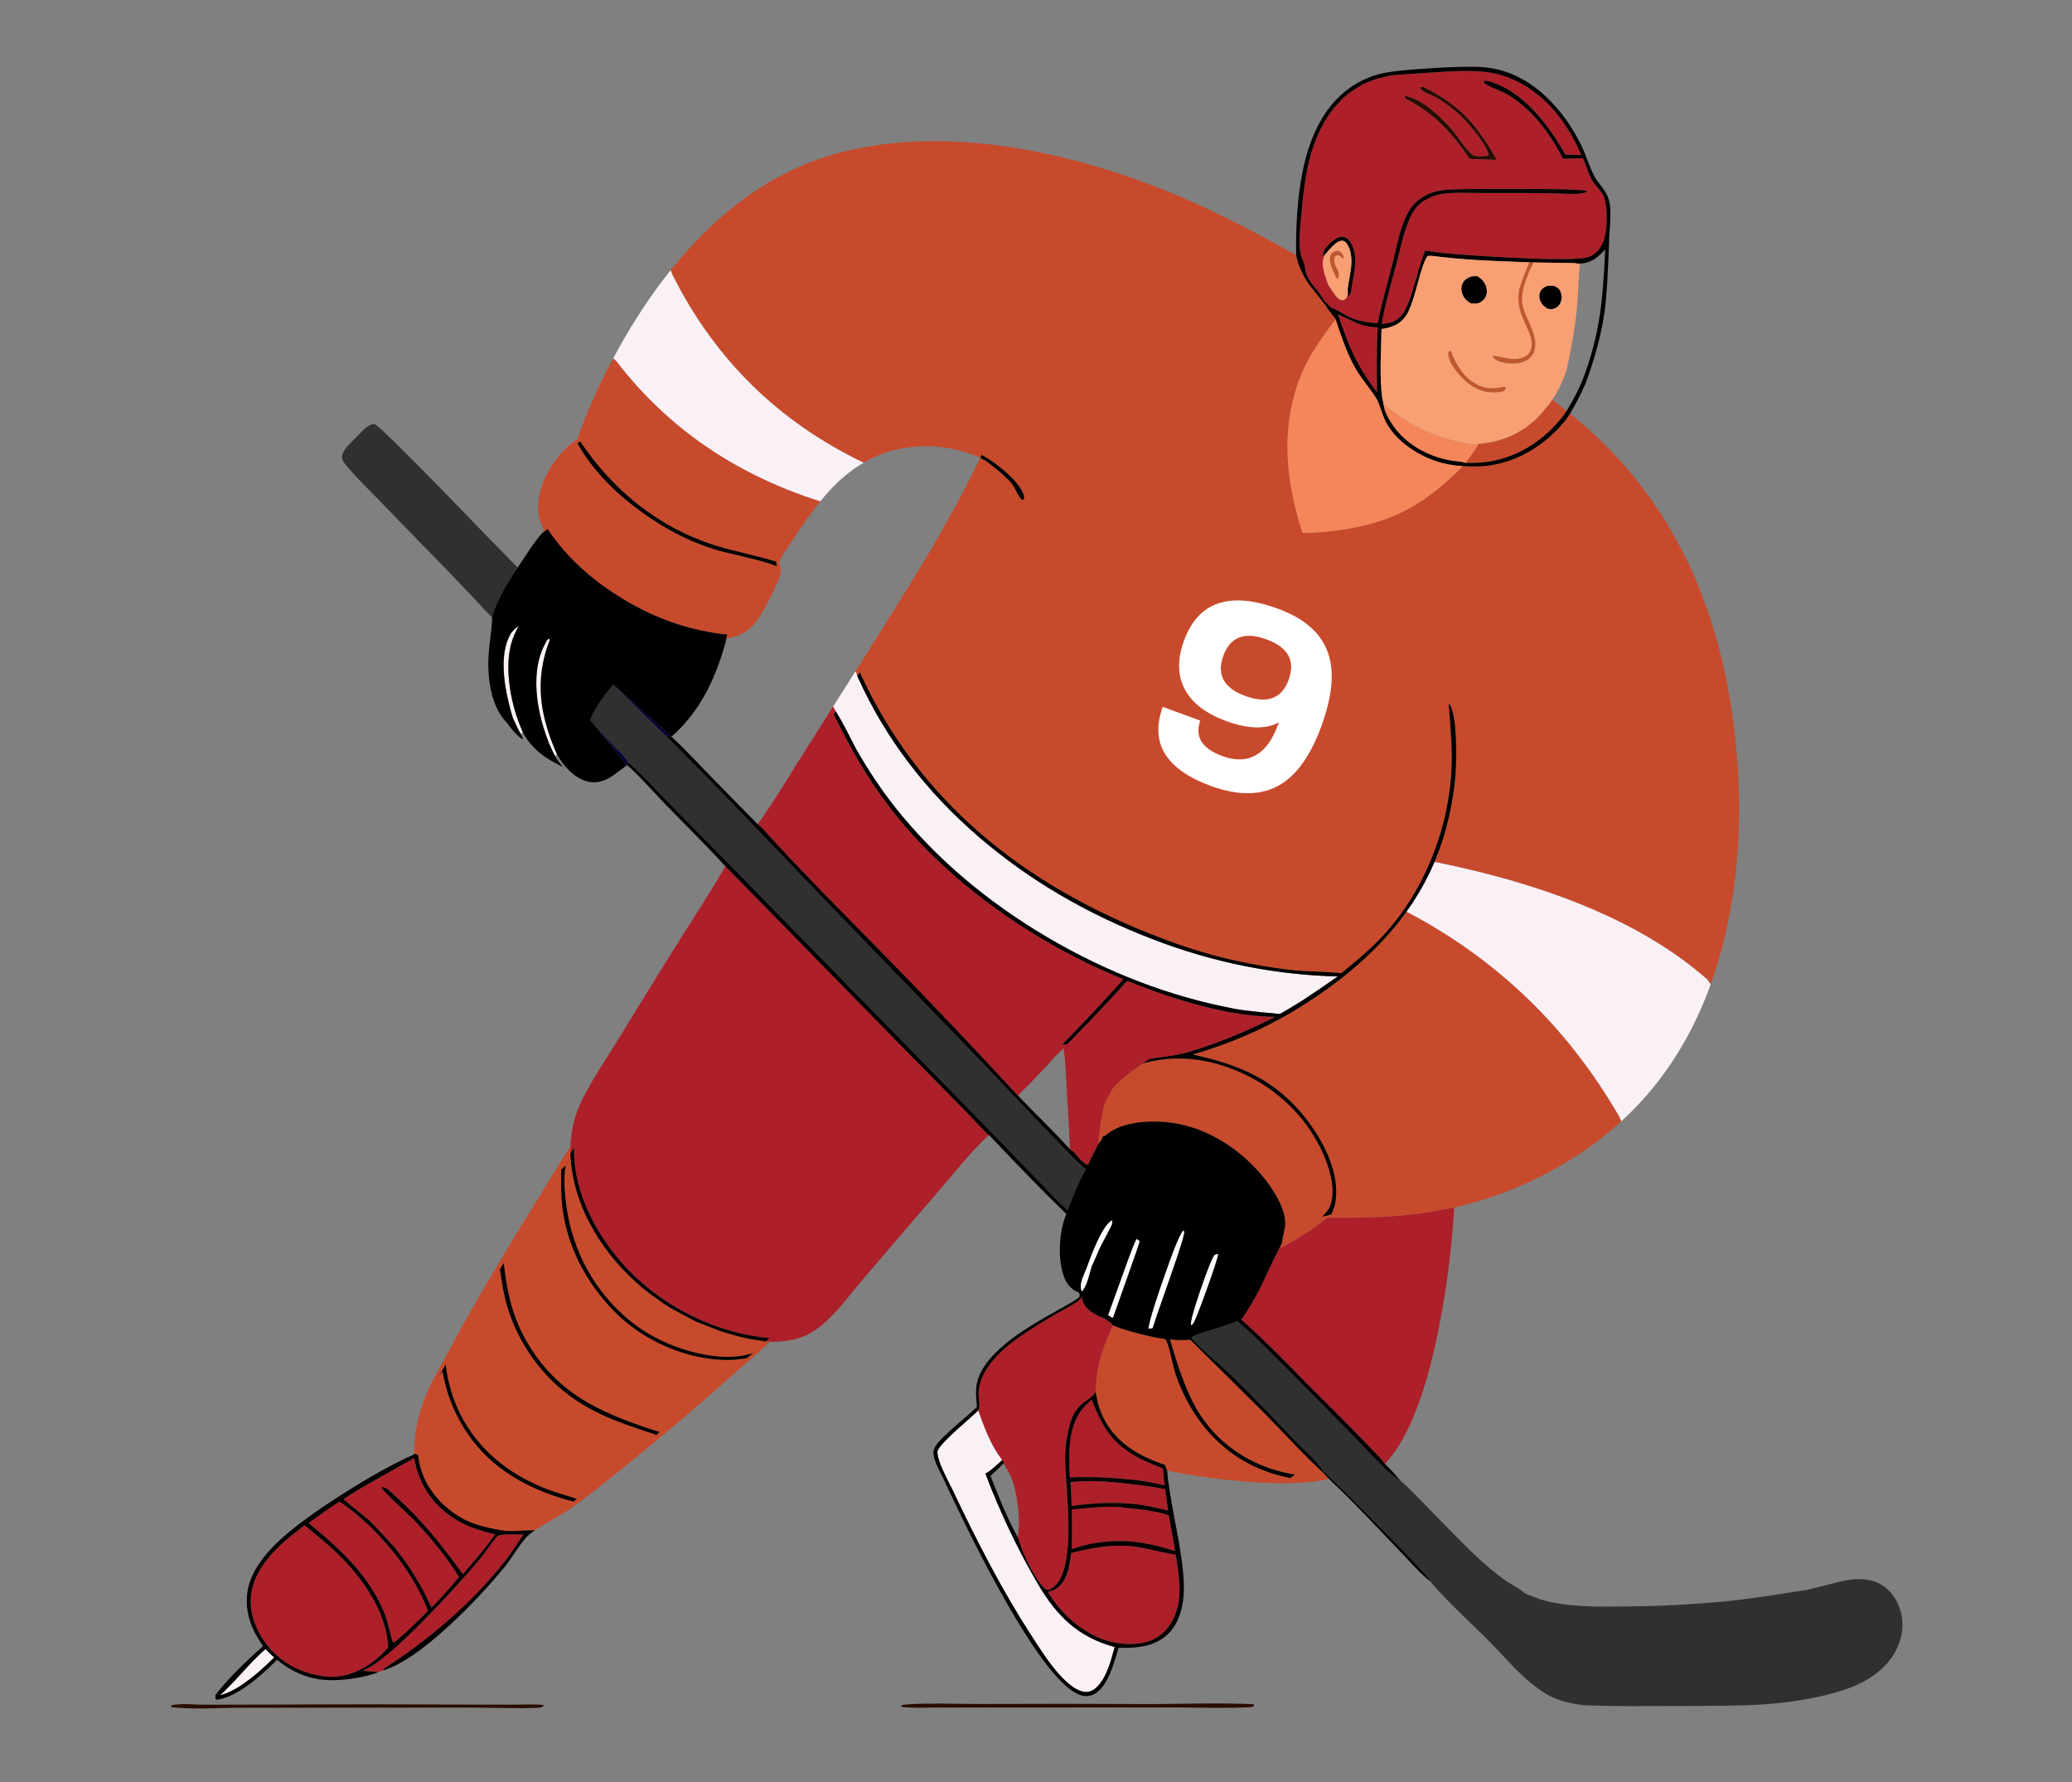
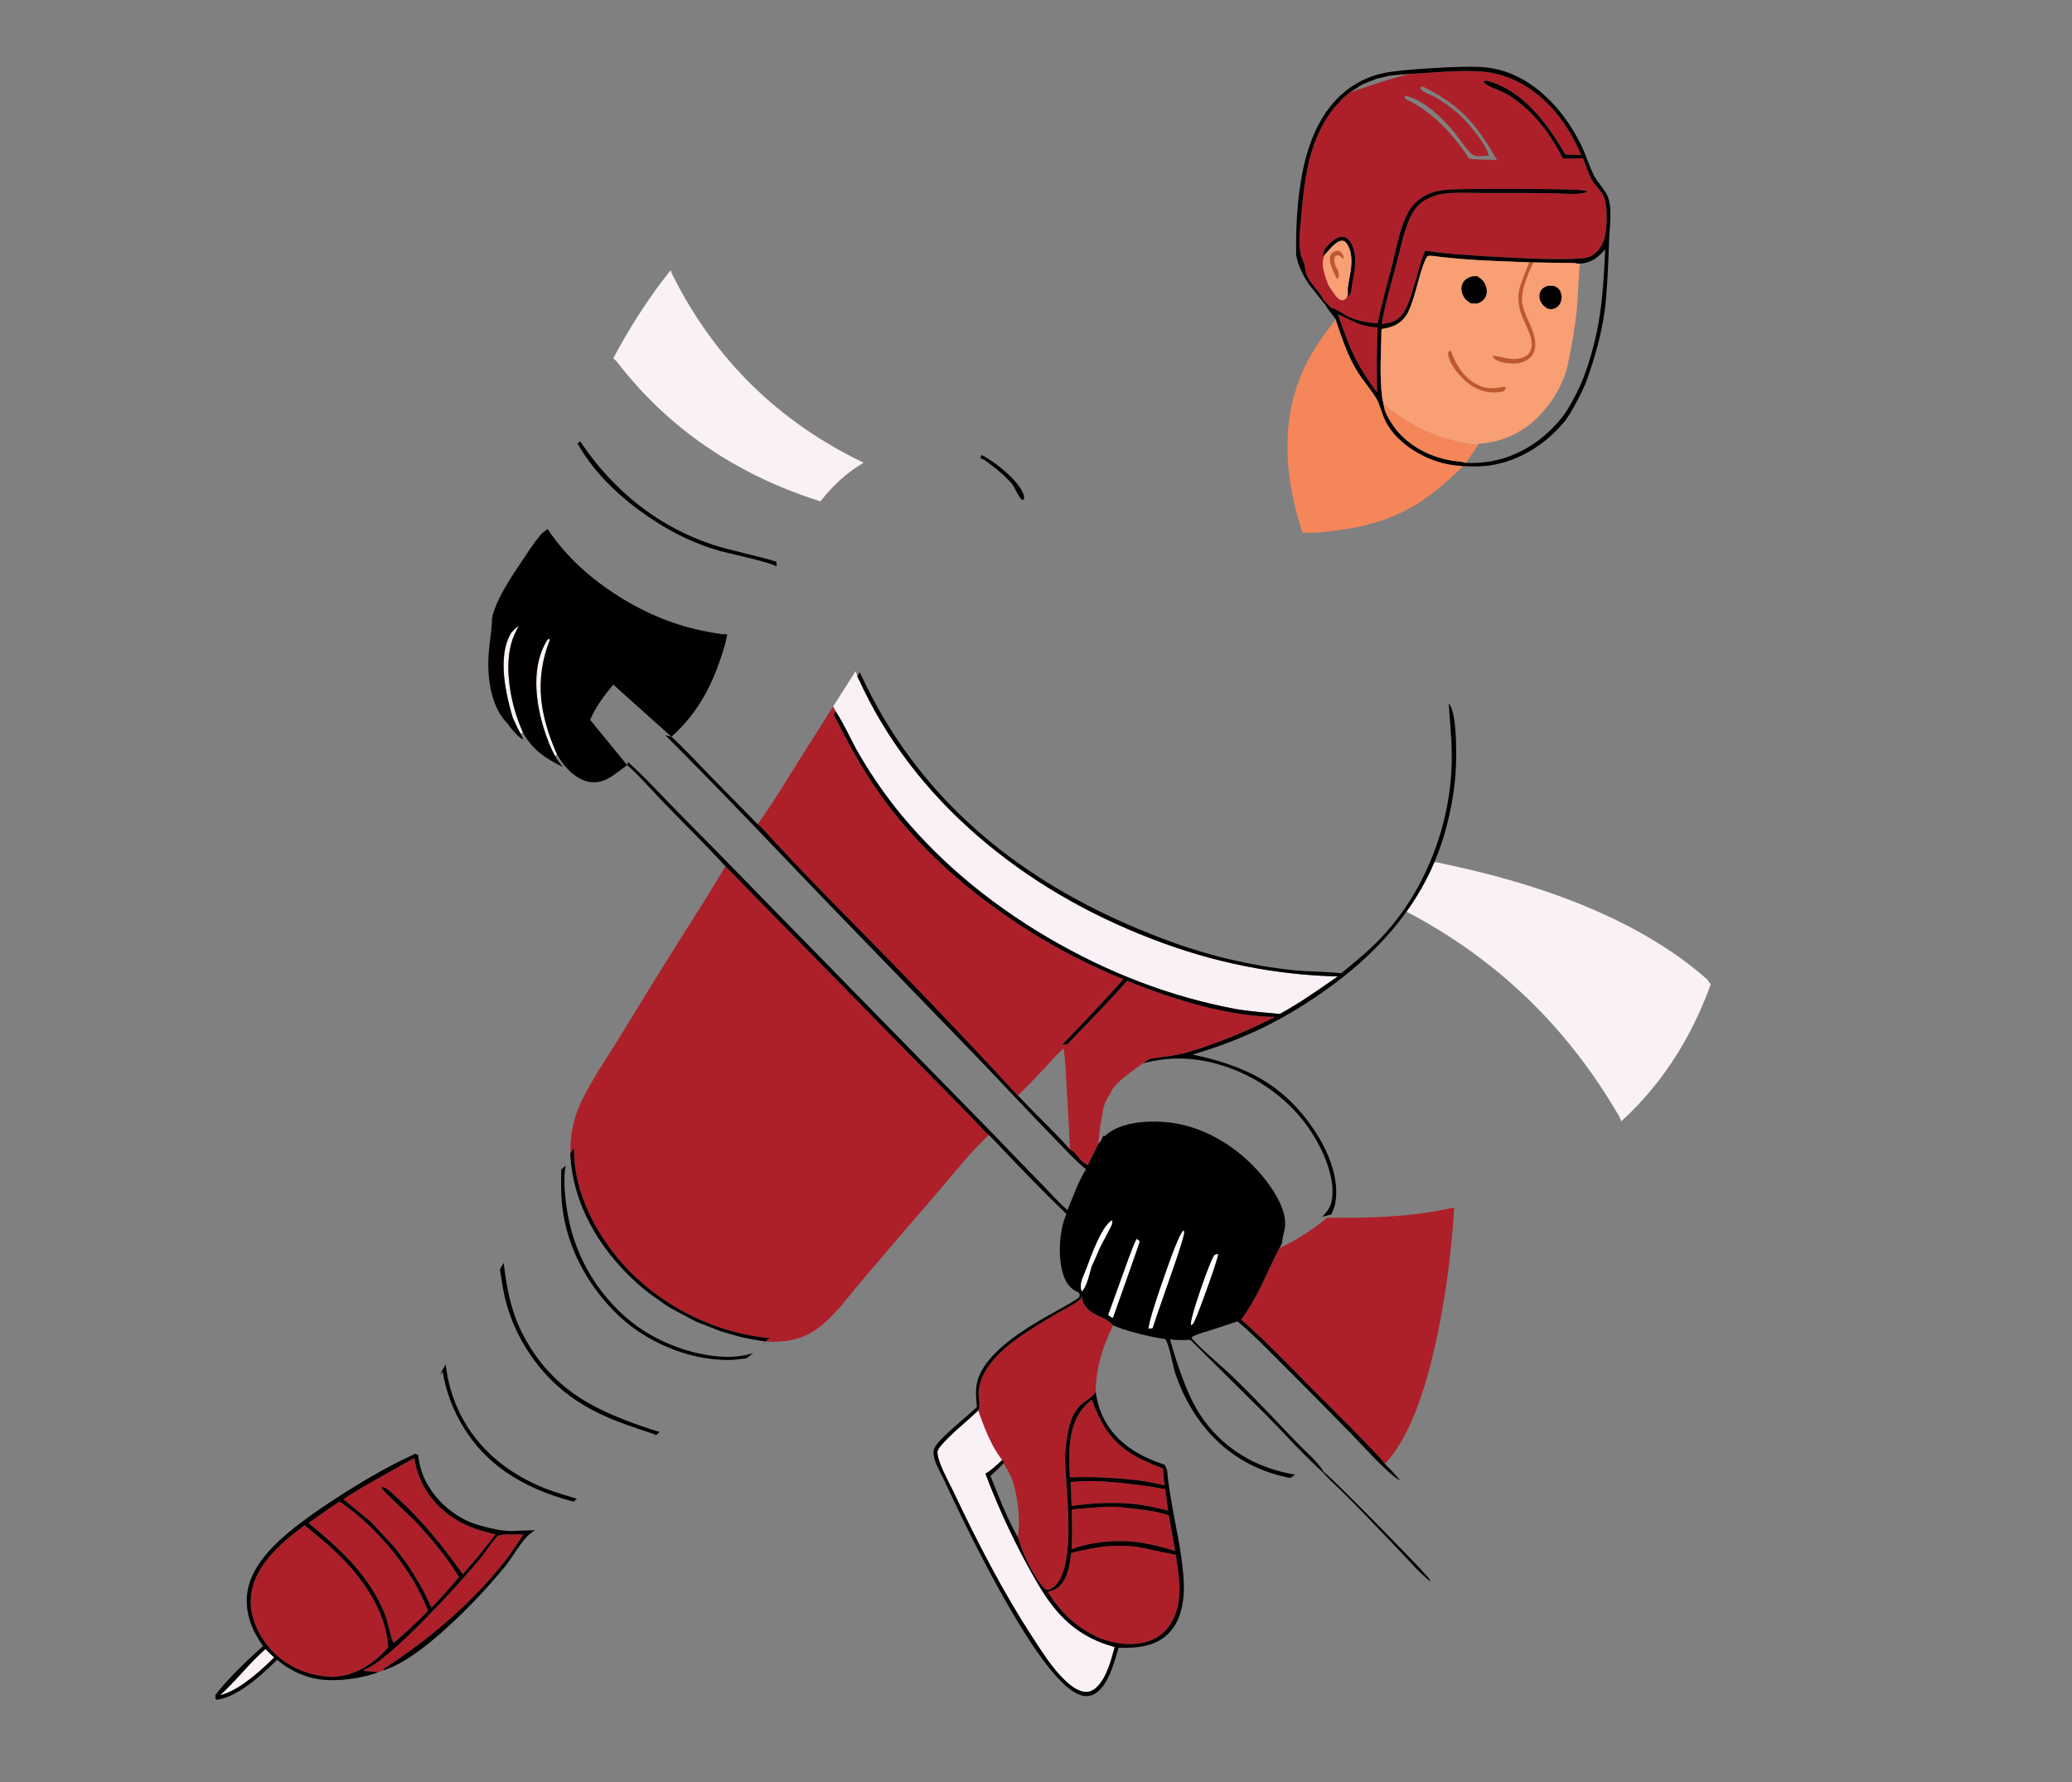
<svg xmlns="http://www.w3.org/2000/svg" xmlns:xlink="http://www.w3.org/1999/xlink" version="1.1" preserveAspectRatio="none" x="0px" y="0px" width="1001px" height="861px" viewBox="0 0 1001 861">
  <rect x="0" y="0" width="1001" height="861" fill="#808080" stroke="none" />
  <defs>
    <g id="Symbol_5_copy_2_0_Layer2_0_FILL">
-       <path fill="#2A0D00" stroke="none" d=" M 82.65 468.15 Q 87.95 468.15 91.6 467.7 L 91.35 466.8 Q 87.9 465.9 70.3 465.95 51.55 466.2 47.75 466.15 7.9 465.95 -41.95 466.2 -59.95 466 -69 465.9 -85.25 465.75 -96.1 466.3 L -95.9 467.5 Q -94.4 468.2 -76.6 468.2 -67.35 468.15 -55 468 L 73.65 468.05 Q 76.6 468.05 82.65 468.15 M 281.55 466.75 Q 282.4 467.7 283.15 467.95 283.65 468.1 285.2 468.2 292.25 468.5 303.35 468.3 319.35 468.05 321.55 468.05 L 446.7 468.2 Q 452.15 468.3 463.5 468.55 473.4 468.6 480.25 467.8 L 479.6 466.8 Q 476.35 466.1 470.85 466.25 464.75 466.6 461.95 466.55 L 419.15 466.45 Q 369.45 466.2 324.25 466.5 L 296.35 466.5 Q 291.45 466.4 288.95 466.4 284.5 466.35 281.55 466.75 M -195.9 -374.2 Q -187.15 -382.7 -176.75 -387.8 L -176.15 -388.85 -176.6 -389.4 Q -183 -388.3 -190.95 -381.85 -196.8 -377.05 -202.6 -370.15 -205.6 -366 -207.6 -363.35 -211.4 -358.4 -213.1 -357.75 -215 -357 -220.9 -357.6 -220.55 -361.4 -214.05 -369.75 -208.45 -376.85 -204.25 -380.45 -198.7 -385.1 -193.1 -388.45 -192 -389.1 -188.35 -390.65 -185.1 -392.15 -184.45 -393.5 -184.85 -394.15 -184.95 -394.25 -185 -394.3 -185.65 -394.5 -199.8 -387.7 -208.95 -378.4 -217.1 -370.1 -225.35 -355.35 -215.6 -355.45 -210.7 -355.9 -203.45 -366.85 -195.9 -374.2 Z" />
-       <path fill="#C84A2C" stroke="none" d=" M -51.95 281.1 Q -53.8 289.15 -54.3 290.55 -61.3 310.65 -74.55 324.25 -88.6 338.65 -108.2 344.2 -111.263 345.063 -115.4 345.95 L -117.9 344.15 Q -103.691 341.691 -92.5 335.5 -75 325.75 -65.1 308.4 -58.3 296.4 -51.4 272.1 -54.087 272.595 -58.4 272.55 -60.186 272.517 -62.25 272.4 L -102.15 311.95 Q -107.15 317.05 -117.15 327.55 -126.15 336.9 -132.5 342.7 -132.635 342.835 -132.75 342.95 L -136.95 347.35 Q -136.379 346.884 -135.85 346.4 -121.35 350.05 -93.15 347.95 -70.15 346.2 -49.9 341.95 L -48.65 338.9 Q -33.341 333.913 -24.6 325.55 -13.85 315.25 -11.9 300 -12.05 290.5 -14.45 281.85 -16.55 274.25 -21.15 264.7 -25.4 266.7 -34.75 269.1 -43.65 271.4 -48.75 271.95 L -49.15 272.4 Q -50.45 274.4 -51.95 281.1 M -128.9 165.55 Q -133.7 173.85 -136.05 181.95 -139.05 192.2 -137.2 199.55 -136.287 203.143 -132.4 206.95 L -137.25 205.7 Q -138.851 202.143 -139.3 199.9 -141.05 190.65 -137.4 179.45 -134.4 170.25 -128.2 160.9 -116.6 143.45 -100.15 133.75 -85.6 125.2 -63.4 120.65 -92.7 112.1 -116.4 97.95 -148.05 79.05 -167.95 56.3 -172.951 50.587 -177.25 44.6 -249.499 82.424 -290.75 154.15 -290.695 154.204 -290.7 154.2 L -291.55 156.15 Q -278.055 168.484 -261.45 178.4 -234.05 194.8 -202.65 202.05 L -200.8 202.4 -200.8 202.35 Q -199.74 202.59 -198.65 202.8 -197.685 203.029 -196.7 203.2 -183.715 205.808 -168.15 206.8 -155.35 207.6 -135.15 207.5 -120.946 218.614 -109.7 223.55 L -111 221 Q -111.05 219.45 -111.75 216.45 -112.55 213.25 -112.65 211.8 -113.2 205.7 -108.8 197.35 -105.45 191 -100.1 184.7 -89.95 172.75 -77 165.45 -63.15 157.65 -48.35 156.5 -39.35 155.85 -31.9 157.2 -22.5 158.9 -17.05 163.7 L -16.55 164.15 -15.8 163.9 Q -15.35 165.35 -14.85 166.2 -14.3 167.15 -13.3 168.2 -13.304 168.148 -13.3 168.1 -13.863 160.082 -15.9 149.5 -16.775 145.377 -19.9 141 -20.905 136.416 -36.95 125.4 L -37 125.35 Q -42.339 123.851 -48.1 123.2 -50.205 122.968 -52.3 122.85 -63.805 122.257 -75.3 125.3 -92.15 129.8 -106.1 140.15 -120.4 150.8 -128.9 165.55 M -252.9 -225 L -254.85 -227.8 Q -261.3 -222.65 -262.45 -221.8 L -261.35 -220.25 -261.4 -220.2 Q -260.747 -219.326 -260.1 -218.5 -252.83 -209.344 -243.45 -203.35 -232.65 -196.5 -220.45 -194.7 -219.15 -194.5 -214.65 -194.15 L -208.65 -194.1 Q -213.684 -200.829 -215.7 -204.3 -215.694 -204.289 -215.7 -204.3 -225.55 -205 -234.15 -209.15 -242.9 -213.4 -249.3 -220.75 -250.75 -222.6 -251.55 -223.55 -252.257 -224.354 -252.9 -225 M 341.85 296 Q 339 290.85 332.55 278.9 326.65 267.85 323.25 261.8 305.65 230.65 286.95 200.8 L 277.35 185.05 Q 271.6 175.65 267.6 169.45 267.591 169.253 267.55 169.05 L 267.65 173.4 267.7 173.45 Q 267.709 173.462 267.7 173.45 267.692 173.625 267.65 173.8 267.652 174.248 267.6 174.7 266.484 193.194 257.1 210.85 248.15 227.65 232.9 241.6 L 229.3 244.75 Q 226.1 247.35 225.5 247.75 L 217.65 253.35 Q 216.15 254.4 213.6 255.9 L 200.8 262.7 187.35 267.95 178.1 270.6 Q 175.95 271.15 173.4 271.65 171.15 272.15 168.65 272.55 L 163.9 273.25 Q 164.637 273.987 165.3 274.65 L 163.7 273.25 161.65 273.45 Q 166.926 278.772 178.2 288.35 207.9 314.95 239.25 340.3 244.25 344.25 254.25 352.25 262.95 359.1 269.65 363.6 271.2 364.65 280.05 369.75 283.965 372.027 286.45 373.7 L 295.75 374 Q 295.911 374.013 296.05 374 297.653 374.17 299.3 374.15 305.4 374.1 315.75 371.2 324.45 368.8 331.9 362.9 339.3 357.05 343.75 349.15 347.759 342.078 348.65 333.55 L 350.8 332.95 Q 350.51 322.484 348.5 314.2 346.5 305.9 341.85 296 M 334 285.5 L 337.45 291.7 Q 336.495 290.245 335.6 289.35 332.75 305.65 324.3 319.25 315.7 333.15 302.3 342.5 287.411 352.942 265.95 358.5 L 264.15 357 Q 265.166 356.698 272.1 354.55 277 353.05 280.1 351.85 295.55 345.85 307 336.2 319.2 325.9 326.25 311.8 332.15 300.1 334 285.5 M 270.3 196.6 Q 271.394 186.175 270.1 179.7 L 272.5 181.85 Q 272.55 190.25 272.55 191.7 272.45 197.3 271.95 201.55 270.1 217.1 262.65 231.85 255.4 246.05 244 257.55 232.3 269.3 216.3 276.15 200 283.1 183.7 283.15 180.412 283.15 173.85 282.25 L 170.4 279.45 Q 181.208 283.039 196.1 280.3 208.8 278 220.8 272 236.55 264.15 248.45 249.85 260.05 235.95 265.7 218.8 269 208.95 270.3 196.6 M 303.1 231.5 L 305.1 234.85 Q 305.11 234.862 305.1 234.85 304.1 241.6 303.6 244.4 302.65 249.7 301.45 253.8 297.4 268 288.75 280.6 280.05 293.25 268.3 301.95 258.8 309.05 246.05 314.4 238.75 317.45 221.95 322.95 222.513 323.621 223.35 324.45 L 220.15 321.45 Q 247.113 313.142 261.9 303.7 281.5 291.2 292.45 270.4 297.05 261.75 299.65 251.5 301.7 243.45 303.1 231.5 M 244.9 -249.6 Q 244.872 -249.676 244.8 -249.8 L 243.25 -248.4 Q 243.261 -248.405 243.25 -248.45 202.536 -195.219 134.65 -173.7 134.417 -173.968 134.1 -174.3 134.277 -174.108 134.4 -173.95 141.873 -164.801 150.75 -150.95 151.55 -149.75 154.05 -146.05 156.25 -142.6 156.4 -140.95 156.5 -140.5 155.9 -138.65 L 155.65 -137.6 Q 155.2 -134.55 160.8 -123.4 165.85 -113.35 168.75 -109.7 172 -105.65 175.65 -103.55 179.45 -101.4 184.45 -100.85 184.824 -99.451 185.2 -98.1 185.238 -97.941 185.25 -97.8 L 184.15 -102.95 Q 184.348 -102.925 184.55 -102.95 185.525 -102.926 186.6 -103 190.15 -103.45 194.55 -104.3 219 -108.75 241.9 -123.15 265.2 -137.8 278.95 -157.8 279.358 -158.354 279.7 -158.95 L 282.7 -156.75 Q 282.231 -157.325 281.75 -157.85 281.9 -158.85 282.5 -160.3 283.5 -162.65 283.5 -162.7 285.7 -168.7 284.2 -176.4 282.45 -185.35 276.95 -193.5 271.5 -201.7 263.95 -206.7 256.857 -227.215 244.9 -249.6 M 262.4 -205.6 L 263.85 -204.55 Q 253 -185.25 231.15 -169.05 210.1 -153.5 187.9 -147.25 178.2 -144.95 171.65 -143.35 160.635 -140.618 157.9 -139.1 157.855 -139.074 157.8 -139.05 L 158.2 -141.95 Q 158.31 -141.806 158.4 -141.65 158.423 -141.657 158.45 -141.7 163.746 -143.361 174.55 -145.95 185.4 -148.6 190.7 -150.25 212.7 -157.25 231.3 -171.75 249.1 -185.75 262.4 -205.6 M 213.45 -294.5 L 214.25 -296.65 Q 204.922 -308.305 194.8 -318.1 163.75 -348 127.5 -358.3 85.95 -370.1 33.45 -362.1 -11 -355.3 -57.65 -335.45 -72.05 -329.35 -88.5 -320.9 -100.737 -314.607 -118.5 -304.75 L -119.7 -300.05 Q -122.233 -293.603 -125.35 -289.15 -130.2 -283.05 -133.8 -278.5 -134.55 -277.15 -134.7 -277 L -139.65 -270.5 Q -129.55 -257.8 -124.4 -247.85 -104.8 -209.8 -121.85 -156.95 -123.05 -156.85 -124.3 -156.95 -133.7 -157 -146.2 -159.1 -165.2 -162.25 -179.65 -170.4 -192.85 -177.85 -207.3 -192.45 -215.3 -192 -220.5 -192.65 -233.2 -194.3 -244.55 -201.4 -254.176 -207.427 -261.7 -216.6 L -264.25 -220.35 Q -339.8 -159.9 -352 -49.15 -357.75 2.8 -348.65 48.5 -345.151 66.11 -339.6 81.85 -339.345 82.596 -339.1 83.3 L -337.5 81.05 Q -337.51 81.019 -337.55 80.95 -288.755 37.61 -192.15 18.15 -196.259 8.466 -198.85 -1.85 -201.65 -12.75 -202.9 -23.85 -203.95 -33.25 -203.6 -45.3 -203.2 -60.8 -200.15 -65.85 L -199.75 -65.8 Q -201 -48.75 -201.15 -45.55 -201.65 -34.2 -200.8 -25.25 -198.65 -2.65 -189.7 18.4 -180.5 40.05 -165.65 56.45 -161 61.6 -154.5 67.35 -150.65 70.75 -142.6 77.35 -138.35 76.9 -130.25 76.55 -121.75 76.25 -117.85 75.85 -108.5 74.85 -100 73.4 -92.15 72.05 -82.4 69.8 -73.6 67.7 -65 65 -56.5 62.4 -48 59.15 68.232 15.538 113.05 -81.5 113.357 -82.107 113.65 -82.75 L 114.95 -80.8 115.9 -83.3 115.15 -84.45 115.1 -84.5 Q 91.894 -121.16 80.7 -139.75 62.107 -170.642 50.3 -195.35 50.132 -195.717 49.95 -196.1 49.774 -196.481 49.6 -196.85 49.573 -196.901 49.55 -196.95 49.972 -197.13 50.4 -197.3 50.533 -197.355 50.65 -197.4 60.579 -201.464 70.9 -202.6 82.1 -203.8 92.95 -201.5 102.791 -199.41 111.7 -194.2 111.654 -194.214 111.6 -194.25 179.744 -226.921 213.45 -294.5 213.46 -294.488 213.45 -294.5 M 46.8 -197.25 Q 46.867 -197.289 46.9 -197.35 47.841 -197.85 48.75 -198.35 L 49.55 -196.85 47.55 -195.7 Q 47.541 -195.779 47.5 -195.85 47.031 -195.504 46.55 -195.2 41.935 -191.72 39.7 -189.85 35.5 -186.3 32.65 -183 31.85 -182 30.05 -178.45 28.55 -175.4 27.25 -174.45 L 26.45 -174.6 Q 26.05 -175.85 26.35 -176.9 27.95 -181.9 35 -188.4 40.8 -193.75 46.8 -197.25 Z" />
-       <path fill="#303030" stroke="none" d=" M -216.35 389.4 Q -218.167 391.052 -219.9 392.55 -225.513 397.414 -230.25 400.7 -231 401.2 -235.4 403.85 -238.75 405.8 -240.2 407.25 -248.3 410.9 -254.9 412.15 -263.55 413.85 -275 414.25 -282.15 414.5 -295.25 414.25 -320.1 414.05 -346.05 411.65 -355.75 410.7 -368.4 408.85 -371.15 408.45 -390.65 405.4 -391.8 405.2 -406.2 401.5 -415.55 399.05 -422.05 400 -428.4 400.9 -432.9 404.9 -437.25 408.7 -439.55 414.95 -441.5 420.3 -441.05 426.2 -440.55 431.8 -437.95 437.1 -434.15 444.85 -426.3 450.55 -419.55 455.5 -410.3 458.55 -391.05 464.9 -365.2 466.5 -353.65 467.25 -319.2 467.25 -311.35 467.25 -295.6 467.3 -282 467.25 -272 466.85 -259.2 465.4 -251.7 460.9 -244 456.35 -234.35 446.6 -224.971 436.555 -219.9 431.45 -219.266 430.811 -218.7 430.25 -208.85 420.7 -203.9 415.85 -195.2 407.3 -189.8 400.85 L -189.8 400.35 Q -189.45 398.8 -163.85 372.8 -138.5 347 -133.2 342.65 -131.05 339.05 -126.5 334.5 -121.25 329.5 -118.9 327.05 -107.65 315.2 -101.95 309.3 -92.15 299.1 -84.65 291.9 -82.4 289.7 -73.65 281.95 -66.8 275.85 -63 271.65 L -63.35 270.7 -66.65 269.25 Q -71 268 -77.05 266 -81.557 264.52 -84.6 263.5 -84.836 263.429 -85.1 263.35 -86.356 262.931 -87.35 262.6 -92.7 267.05 -99.4 273.55 -99.65 273.8 -110.9 285.05 -129.7 303.8 -148.25 322.85 -151.2 325.9 -160.9 336.1 -169.9 345.25 -174.05 347.4 -176.6 349.4 -180 352.9 -181.9 354.8 -185.65 358.65 -186.1 359.1 -200.85 374.2 -210 383.6 -216.35 389.4 M 236.9 -34.95 Q 238.2 -37.05 240.85 -39.85 242.4 -41.4 245.35 -44.4 251.7 -51.15 257.1 -57.4 255.2 -62 251.65 -67.25 249.056 -71.04 244.8 -76.2 L 244.8 -76.2 Q 244.539 -75.943 244.25 -75.7 226.367 -58.024 217.15 -49.3 198.8 -31 174.15 -5.4 145.85 24.2 131.65 39 L 54.3 118.9 Q 47.35 126 32.7 141.55 18.65 156.45 11.05 164.2 8.15 167.15 2.4 173.2 -2.75 178.45 -6.75 181.75 -4.4 185.1 -1.4 192.25 0.25 196.2 3.15 203.4 5.95 201 9.7 197.1 13.9 192.6 16 190.45 21.4 185 32.65 173.3 43.5 162 49.25 156.2 L 171.55 31.2 Q 188.6 13.6 210.2 -8.15 214.6 -12.6 223.35 -21.75 231.15 -29.8 236.9 -34.95 M 309.25 -111.9 L 313.5 -116.25 Q 323.7 -127.4 341 -145.1 362.45 -167 368.8 -173.7 371.95 -176.95 378.5 -183.55 384.25 -189.5 387.7 -193.8 389.15 -195.6 389.15 -197.15 389.1 -199.5 386.75 -202.4 385.8 -203.65 382.6 -206.75 377.75 -211.7 377.7 -211.75 374.15 -214.95 371.9 -214.8 370 -214.65 335.9 -179.8 300.151 -142.904 295.7 -138.45 307.737 -120.562 309.3 -111.4 L 309.25 -111.9 Z" />
-       <path fill="#AD2029" stroke="none" d=" M -168.15 206.8 Q -183.715 205.808 -196.7 203.2 -197.685 203.029 -198.65 202.8 -199.74 202.59 -200.8 202.35 L -200.8 202.4 -202.65 202.05 Q -200.3 239.7 -192.9 273.55 -182.5 320.9 -165.75 338.4 L -163.7 335.8 Q -151.927 323.139 -126.9 298.4 -114.65 285.85 -108.4 279.65 -97.7 269 -89.3 261.65 -94.6 254.5 -100.25 243.1 -104.831 233.263 -107.8 227.2 -107.864 227.075 -107.95 226.95 -108.841 225.094 -109.6 223.6 -109.636 223.584 -109.7 223.55 -120.946 218.614 -135.15 207.5 -155.35 207.6 -168.15 206.8 M -150.8 -268.55 Q -154.55 -266.8 -162 -266.15 -161.5 -258.85 -161.45 -248.9 -161.45 -243.15 -161.55 -231.65 -153.7 -242.1 -149.05 -251.75 -145.458 -259.228 -140.75 -273.25 -147.258 -270.156 -150.8 -268.55 M -220.2 -397.4 Q -219.45 -397.6 -218.6 -397.3 L -218.4 -396.5 Q -220.15 -394.95 -224 -393.35 -228.9 -391.3 -230 -390.7 -248 -380.5 -260.5 -356.05 -268.3 -356.05 -271.15 -356.25 -271.8 -354.8 -273.35 -350.55 -274.65 -346.95 -275.7 -345 -276.5 -343.5 -278.85 -340.75 -281.15 -338.1 -281.95 -336.45 -283.85 -332.5 -283.75 -324.25 -283.7 -316.45 -282.05 -312.05 -281 -309.35 -279.25 -307.25 -277.3 -305 -274.8 -303.9 -269.45 -301.5 -232.5 -303.35 -198 -305.05 -187.2 -307.1 -185.4 -303 -181.9 -290.45 -178.85 -279.4 -176.3 -275.05 -173.6 -270.4 -169.25 -268.95 -168 -268.55 -164.05 -267.95 -165.1 -274.75 -167.6 -284.2 -170.55 -295 -171.95 -300.35 -173.95 -308.55 -175.05 -312.7 -177 -320 -179.2 -324.75 -181.65 -330.15 -185.7 -333.05 -186.85 -333.85 -188.1 -334.5 -189.25 -335.15 -190.6 -335.7 -191.75 -336.15 -193.2 -336.6 -194.6 -337 -195.95 -337.2 -200.3 -337.9 -206.8 -337.9 -214.2 -337.75 -217.75 -337.75 -240.85 -337.85 -256.25 -337.6 -261.85 -337.3 -264.9 -337.25 -270.45 -337.2 -273.3 -338.3 -273.1 -338.6 -273 -338.8 -272.95 -338.85 -272.55 -338.95 -269.1 -339.85 -235.95 -339.95 -203.25 -340.05 -197.15 -339.3 -190.9 -338.55 -186.25 -335.8 -184.55 -334.7 -183.75 -334.05 -182.75 -333.25 -181.55 -332.05 -180.4 -330.8 -179.6 -329.75 -179 -328.9 -178 -327.2 -175.25 -322.15 -173.1 -313.85 -171.85 -309.1 -169.75 -299.9 L -166.45 -287.4 Q -164.5 -279.9 -163.3 -274.85 L -161.9 -268.4 Q -155.901 -268.802 -151.35 -270.1 -146.798 -271.345 -143.6 -273.5 -140.353 -275.607 -137.05 -276.8 L -138.55 -275.2 Q -135.045 -278.838 -133.1 -280.85 -131.881 -283.477 -128.9 -287 -124.3 -292.4 -123.6 -295.8 -123.1 -299.95 -122.05 -302.05 -121.05 -304 -120.6 -307.15 -120.1 -311.1 -120.45 -316.75 -121 -323.25 -121.3 -326.4 -122.9 -345.2 -125.75 -356.15 -129.9 -372 -138.7 -383.05 L -143.4 -388.15 -145.15 -389.65 Q -146.1 -390.5 -146.95 -391.1 L -152.75 -394.9 -154.8 -395.95 -161.25 -398.5 -168 -400.1 -170.3 -400.4 Q -174.6 -400.85 -181.4 -401.25 -190.85 -401.85 -192.5 -401.95 -212.25 -403.4 -221.55 -401.85 -235.55 -399.55 -247.7 -389.55 -261.5 -378.25 -270.25 -357.9 -267.4 -358 -261.75 -358.15 -242.85 -391.55 -220.2 -397.4 M -133.75 -304.9 Q -133.498 -304.249 -133.25 -303.6 -132.65 -301.9 -132.75 -299.5 -132.9 -297.1 -133.85 -294 -134.35 -292.3 -135.75 -288.65 -136.922 -286.897 -137.95 -285.35 -138.21 -284.954 -138.45 -284.6 L -138.65 -284.3 Q -143.248 -277.715 -146 -283.15 -146 -283.111 -146 -283.1 -146.003 -282.898 -146 -282.75 -146.014 -282.424 -146.05 -282.3 -146.056 -281.959 -146.1 -282.35 -146.268 -282.54 -146.55 -282.9 -147.634 -284.459 -147.8 -285.3 -147.906 -286.13 -148 -287.15 -148.002 -287.203 -148 -287.25 -148.008 -287.441 -149.4 -295.45 -151.215 -306.115 -147.15 -311.95 -144.804 -315.258 -141.25 -314.1 -138.171 -313.135 -134.1 -308.3 -133.828 -308.003 -133.5 -307.35 -133.166 -306.69 -132.9 -304.9 -132.644 -303.194 -133.2 -304.5 -133.263 -304.442 -133.75 -304.9 M -176.75 -387.8 Q -187.15 -382.7 -195.9 -374.2 -203.45 -366.85 -210.7 -355.9 -215.6 -355.45 -225.35 -355.35 -217.1 -370.1 -208.95 -378.4 -199.8 -387.7 -185.65 -394.5 -185 -394.3 -184.95 -394.25 -184.85 -394.15 -184.45 -393.5 -185.1 -392.15 -188.35 -390.65 -192 -389.1 -193.1 -388.45 -198.7 -385.1 -204.25 -380.45 -208.45 -376.85 -214.05 -369.75 -220.55 -361.4 -220.9 -357.6 -215 -357 -213.1 -357.75 -211.4 -358.4 -207.6 -363.35 -205.6 -366 -202.6 -370.15 -196.8 -377.05 -190.95 -381.85 -183 -388.3 -176.6 -389.4 L -176.15 -388.85 -176.75 -387.8 M 297.4 383.15 Q 300.35 387.55 302.45 390.2 315.25 406.45 332.35 421.45 348.3 435.45 367 447.5 L 366.9 448.2 Q 369 449.1 369.9 449.3 371.25 448.9 373.75 448.85 376.55 448.7 377.65 448.5 L 377.3 448 Q 367.85 444.3 345.05 421.05 329 404.75 315.4 388.6 314.15 387.1 311.45 383.25 309 379.75 307.45 378 306.3 376.7 305.85 376.5 304.25 375.9 299.4 375.95 292.8 376 292.55 376 293.5 377.3 297.4 383.15 M 34.75 275.5 Q 27.2 269.2 9 258.5 4.5 256.05 2.2 254.75 -1.95 252.45 -4.15 250.4 -4.505 249.572 -4.6 248.9 -4.4 256.478 -16.2 260.9 -16.119 260.822 -16.05 260.75 L -16.25 260.85 Q -17.53 261.862 -19.3 262.95 -19.625 263.172 -20 263.4 -20.216 263.789 -20.45 264.05 -20.704 264.377 -21 264.55 -21.063 264.647 -21.15 264.7 -16.55 274.25 -14.45 281.85 -12.05 290.5 -11.9 300 -11.05 301.65 -9.1 303.15 -8 304.05 -5.35 305.9 -0.3 309.8 1.7 316.8 3.1 321.9 3.7 326.4 4.4 331.4 4.4 336.15 4.4 338.35 3.45 351.9 2.55 365.05 2.6 373.6 2.85 401.45 12.85 405.3 13.35 405.45 13.8 405.4 13.85 405.4 14.75 405.15 18.75 401.65 23.35 392.7 27.5 384.6 29.1 378.5 29.25 378 29.65 377.35 28.35 370.95 29.45 361.35 30.5 352.1 33.05 345.6 33.9 343.55 37.1 338.1 37.1 337.35 37.2 337.15 37.25 337.1 37.85 336.4 41.85 331.4 45.3 323.75 47.8 318.3 50.6 310 49.8 308.15 50.1 305.2 50.5 301.1 50.45 300.25 49.6 287.9 34.75 275.5 M 185.15 20.5 Q 185.598 20.006 186.05 19.5 L 88.85 118.8 Q 84.35 123.4 67.65 140.3 54.59 153.51 46.7 161.9 46.674 161.924 46.65 161.95 L 45 163.5 Q 51.072 169.084 58.7 177.95 63.1 183.05 71.7 193.3 91.3 215.95 110.7 238.75 114.6 243.35 123.55 254.3 131.8 263.75 138.15 267.8 143.25 271.05 149.45 272.4 154.7 273.55 161.65 273.45 161.662 273.462 161.65 273.45 L 163.7 273.25 161.6 271.45 Q 163.619 271.333 165.75 271.05 189.1 267.95 210.25 255.8 231.5 243.55 245.6 224.9 256.2 210.9 261.4 195.85 266.002 182.513 265.65 170.15 L 267.65 173.4 267.55 169.05 Q 267.539 168.348 267.5 167.65 266.727 156.859 262.8 147.85 259.85 141 252.75 129.4 244.6 116.6 241.3 111.2 224.6 83.7 208.3 57.85 200.45 45.5 196.55 39.25 189.65 28.3 185.15 20.5 M 390.4 358.45 Q 375.2 368.9 362.7 384.2 349.75 400 343.35 416.6 352 425.5 361.15 433.3 L 362 433.45 Q 362.85 431.2 364.1 426 365.3 421.05 366.3 418.5 371.7 404.65 383.4 391.6 391.7 382.35 406.95 369.85 395.2 361.45 390.4 358.45 M 401.15 377.6 Q 396.35 381.55 393.5 384.25 381.6 395.35 374.25 407.35 365.4 421.8 364.55 435.45 L 364.55 436 Q 369.9 442.4 376.8 446.45 384.3 450.9 392 451.6 392.05 451.6 394.35 451.75 403.75 451.4 411.9 447.9 420.45 444.25 426.6 437.55 431.95 431.8 434.85 424.95 438 417.6 437.65 410.25 437.05 395.2 420.35 380.2 416.7 376.95 409 371.05 407.75 372.15 401.15 377.6 M 341.35 375.65 Q 350.6 364.75 360.15 356.1 361.1 355.3 363.55 353 365.8 351.05 367.35 350.75 L 367.8 350.7 368 351.3 Q 367.1 352.8 359.85 359.65 351.25 367.8 350.35 368.75 335.35 384.75 326.85 398.6 336.35 409.8 341.5 414.9 L 345.6 406.4 Q 346.85 404 347.85 402.3 L 352.75 394.3 Q 353.25 393.5 355.4 390.4 L 361.05 382.9 373.85 369.15 388.4 357.25 Q 381.2 352.4 369.7 346 352.45 336.35 350.7 335.3 347.35 354.8 331.35 366.2 326.2 369.8 319.95 372.25 314.95 374.15 307.55 375.9 313.3 383.9 324.8 397.15 333.65 384.8 341.35 375.65 M 0.95 360.85 Q 1.1 355.15 1.5 348.05 -7.35 347.25 -16.2 347.75 -34.1 349.05 -48.85 351.85 -49.4 355.65 -50.45 363.25 -40.45 360.8 -33.65 359.9 -17.15 358.15 0.95 360.85 M 2.4 393.5 Q 1.75 390.6 1.2 385.8 -8.55 383.4 -14.7 382.6 -23.05 381.5 -30.9 382.2 -35.4 382.65 -42.75 384.35 -51.25 386.25 -54.45 386.75 -56.65 399.3 -56.5 406.2 -56.25 417.2 -51 424.65 -45.5 432.35 -35.65 433.85 -25.5 435.45 -13.95 431.15 -4.9 427 1.75 421 8.05 415.3 13.65 406.5 10.65 405.8 8.8 404.6 6.8 403.25 5.25 400.75 3.45 397.85 2.4 393.5 M 0.95 383.85 Q 0.5 373.6 0.9 362.7 -8.6 361.75 -13.5 361.45 -22.1 360.85 -27.85 361.75 -35.1 362.45 -39.45 363.15 -45.85 364.15 -50.8 365.75 -53.2 379 -54.15 384.75 -45.8 382.2 -39.7 381 -31.8 379.45 -24.95 379.5 -10.85 379.5 0.95 383.85 M 1.85 345.6 Q 2.55 332.75 1.65 326.05 0.25 314.75 -5.6 308.25 -7.8 305.75 -9.85 304.25 -14.2 316.4 -19.95 323.45 -26.4 331.35 -37.25 336.45 -41.7 338.5 -47.75 340.9 -48.2 347.8 -48.6 349.85 -42.75 348.5 -36.65 347.45 -25.9 346.2 -17.4 345.75 -7.35 345.2 1.85 345.6 M 126.55 -62.1 L 127.4 -60.1 Q 127.112 -59.523 126.8 -58.95 120.089 -45.554 114.4 -35.85 107 -23.15 99.1 -12.75 76.45 17.3 42.4 42.1 10.3 65.55 -26.65 80.55 -16.8 91.7 -2.75 106.35 0.748 109.977 5.75 115.15 L 3.5 115.4 Q -9.9 101.6 -12.75 98.55 -21.9 89 -28.65 81.4 -49.65 89.9 -67.25 94.5 -89.2 100.3 -107.45 100.6 -83.85 112.5 -61.95 119.1 -57.3 120.5 -51 121.45 -47.5 121.95 -40.65 122.9 -38.735 124.14 -37 125.35 L -36.95 125.4 Q -20.905 136.416 -19.9 141 -16.775 145.377 -15.9 149.5 -13.863 160.082 -13.3 168.1 -13.304 168.148 -13.3 168.2 -13.018 168.765 -12 170.8 -11.375 172.018 -10.5 173.75 -8.7 177.2 -7.85 179.4 -6.15 179.05 -3.65 176.45 L -0.2 172.4 1.8 171.05 Q 2.1 162.2 3.5 139.35 3.9 132 4.1 128.35 4.5 121.9 5.15 117.35 7.4 119.2 10.3 122.3 11.9 124.1 15.1 127.65 22.4 135.5 29.5 142.45 29.002 142.979 28.45 143.55 L 31.05 140.9 Q 31.062 140.887 31.05 140.85 65.411 103.638 99.1 69.2 110.4 57.65 133.05 34.65 151.729 15.444 165.1 0.7 L 167.9 -1.95 Q 162.426 -9.588 155.5 -20.6 147.6 -33.3 143.6 -39.65 L 127.8 -64.55 126.5 -62.2 Q 126.531 -62.132 126.55 -62.1 Z" />
+       <path fill="#AD2029" stroke="none" d=" M -168.15 206.8 Q -183.715 205.808 -196.7 203.2 -197.685 203.029 -198.65 202.8 -199.74 202.59 -200.8 202.35 L -200.8 202.4 -202.65 202.05 Q -200.3 239.7 -192.9 273.55 -182.5 320.9 -165.75 338.4 L -163.7 335.8 Q -151.927 323.139 -126.9 298.4 -114.65 285.85 -108.4 279.65 -97.7 269 -89.3 261.65 -94.6 254.5 -100.25 243.1 -104.831 233.263 -107.8 227.2 -107.864 227.075 -107.95 226.95 -108.841 225.094 -109.6 223.6 -109.636 223.584 -109.7 223.55 -120.946 218.614 -135.15 207.5 -155.35 207.6 -168.15 206.8 M -150.8 -268.55 Q -154.55 -266.8 -162 -266.15 -161.5 -258.85 -161.45 -248.9 -161.45 -243.15 -161.55 -231.65 -153.7 -242.1 -149.05 -251.75 -145.458 -259.228 -140.75 -273.25 -147.258 -270.156 -150.8 -268.55 M -220.2 -397.4 Q -219.45 -397.6 -218.6 -397.3 L -218.4 -396.5 Q -220.15 -394.95 -224 -393.35 -228.9 -391.3 -230 -390.7 -248 -380.5 -260.5 -356.05 -268.3 -356.05 -271.15 -356.25 -271.8 -354.8 -273.35 -350.55 -274.65 -346.95 -275.7 -345 -276.5 -343.5 -278.85 -340.75 -281.15 -338.1 -281.95 -336.45 -283.85 -332.5 -283.75 -324.25 -283.7 -316.45 -282.05 -312.05 -281 -309.35 -279.25 -307.25 -277.3 -305 -274.8 -303.9 -269.45 -301.5 -232.5 -303.35 -198 -305.05 -187.2 -307.1 -185.4 -303 -181.9 -290.45 -178.85 -279.4 -176.3 -275.05 -173.6 -270.4 -169.25 -268.95 -168 -268.55 -164.05 -267.95 -165.1 -274.75 -167.6 -284.2 -170.55 -295 -171.95 -300.35 -173.95 -308.55 -175.05 -312.7 -177 -320 -179.2 -324.75 -181.65 -330.15 -185.7 -333.05 -186.85 -333.85 -188.1 -334.5 -189.25 -335.15 -190.6 -335.7 -191.75 -336.15 -193.2 -336.6 -194.6 -337 -195.95 -337.2 -200.3 -337.9 -206.8 -337.9 -214.2 -337.75 -217.75 -337.75 -240.85 -337.85 -256.25 -337.6 -261.85 -337.3 -264.9 -337.25 -270.45 -337.2 -273.3 -338.3 -273.1 -338.6 -273 -338.8 -272.95 -338.85 -272.55 -338.95 -269.1 -339.85 -235.95 -339.95 -203.25 -340.05 -197.15 -339.3 -190.9 -338.55 -186.25 -335.8 -184.55 -334.7 -183.75 -334.05 -182.75 -333.25 -181.55 -332.05 -180.4 -330.8 -179.6 -329.75 -179 -328.9 -178 -327.2 -175.25 -322.15 -173.1 -313.85 -171.85 -309.1 -169.75 -299.9 L -166.45 -287.4 Q -164.5 -279.9 -163.3 -274.85 L -161.9 -268.4 Q -155.901 -268.802 -151.35 -270.1 -146.798 -271.345 -143.6 -273.5 -140.353 -275.607 -137.05 -276.8 L -138.55 -275.2 Q -135.045 -278.838 -133.1 -280.85 -131.881 -283.477 -128.9 -287 -124.3 -292.4 -123.6 -295.8 -123.1 -299.95 -122.05 -302.05 -121.05 -304 -120.6 -307.15 -120.1 -311.1 -120.45 -316.75 -121 -323.25 -121.3 -326.4 -122.9 -345.2 -125.75 -356.15 -129.9 -372 -138.7 -383.05 L -143.4 -388.15 -145.15 -389.65 Q -146.1 -390.5 -146.95 -391.1 Q -174.6 -400.85 -181.4 -401.25 -190.85 -401.85 -192.5 -401.95 -212.25 -403.4 -221.55 -401.85 -235.55 -399.55 -247.7 -389.55 -261.5 -378.25 -270.25 -357.9 -267.4 -358 -261.75 -358.15 -242.85 -391.55 -220.2 -397.4 M -133.75 -304.9 Q -133.498 -304.249 -133.25 -303.6 -132.65 -301.9 -132.75 -299.5 -132.9 -297.1 -133.85 -294 -134.35 -292.3 -135.75 -288.65 -136.922 -286.897 -137.95 -285.35 -138.21 -284.954 -138.45 -284.6 L -138.65 -284.3 Q -143.248 -277.715 -146 -283.15 -146 -283.111 -146 -283.1 -146.003 -282.898 -146 -282.75 -146.014 -282.424 -146.05 -282.3 -146.056 -281.959 -146.1 -282.35 -146.268 -282.54 -146.55 -282.9 -147.634 -284.459 -147.8 -285.3 -147.906 -286.13 -148 -287.15 -148.002 -287.203 -148 -287.25 -148.008 -287.441 -149.4 -295.45 -151.215 -306.115 -147.15 -311.95 -144.804 -315.258 -141.25 -314.1 -138.171 -313.135 -134.1 -308.3 -133.828 -308.003 -133.5 -307.35 -133.166 -306.69 -132.9 -304.9 -132.644 -303.194 -133.2 -304.5 -133.263 -304.442 -133.75 -304.9 M -176.75 -387.8 Q -187.15 -382.7 -195.9 -374.2 -203.45 -366.85 -210.7 -355.9 -215.6 -355.45 -225.35 -355.35 -217.1 -370.1 -208.95 -378.4 -199.8 -387.7 -185.65 -394.5 -185 -394.3 -184.95 -394.25 -184.85 -394.15 -184.45 -393.5 -185.1 -392.15 -188.35 -390.65 -192 -389.1 -193.1 -388.45 -198.7 -385.1 -204.25 -380.45 -208.45 -376.85 -214.05 -369.75 -220.55 -361.4 -220.9 -357.6 -215 -357 -213.1 -357.75 -211.4 -358.4 -207.6 -363.35 -205.6 -366 -202.6 -370.15 -196.8 -377.05 -190.95 -381.85 -183 -388.3 -176.6 -389.4 L -176.15 -388.85 -176.75 -387.8 M 297.4 383.15 Q 300.35 387.55 302.45 390.2 315.25 406.45 332.35 421.45 348.3 435.45 367 447.5 L 366.9 448.2 Q 369 449.1 369.9 449.3 371.25 448.9 373.75 448.85 376.55 448.7 377.65 448.5 L 377.3 448 Q 367.85 444.3 345.05 421.05 329 404.75 315.4 388.6 314.15 387.1 311.45 383.25 309 379.75 307.45 378 306.3 376.7 305.85 376.5 304.25 375.9 299.4 375.95 292.8 376 292.55 376 293.5 377.3 297.4 383.15 M 34.75 275.5 Q 27.2 269.2 9 258.5 4.5 256.05 2.2 254.75 -1.95 252.45 -4.15 250.4 -4.505 249.572 -4.6 248.9 -4.4 256.478 -16.2 260.9 -16.119 260.822 -16.05 260.75 L -16.25 260.85 Q -17.53 261.862 -19.3 262.95 -19.625 263.172 -20 263.4 -20.216 263.789 -20.45 264.05 -20.704 264.377 -21 264.55 -21.063 264.647 -21.15 264.7 -16.55 274.25 -14.45 281.85 -12.05 290.5 -11.9 300 -11.05 301.65 -9.1 303.15 -8 304.05 -5.35 305.9 -0.3 309.8 1.7 316.8 3.1 321.9 3.7 326.4 4.4 331.4 4.4 336.15 4.4 338.35 3.45 351.9 2.55 365.05 2.6 373.6 2.85 401.45 12.85 405.3 13.35 405.45 13.8 405.4 13.85 405.4 14.75 405.15 18.75 401.65 23.35 392.7 27.5 384.6 29.1 378.5 29.25 378 29.65 377.35 28.35 370.95 29.45 361.35 30.5 352.1 33.05 345.6 33.9 343.55 37.1 338.1 37.1 337.35 37.2 337.15 37.25 337.1 37.85 336.4 41.85 331.4 45.3 323.75 47.8 318.3 50.6 310 49.8 308.15 50.1 305.2 50.5 301.1 50.45 300.25 49.6 287.9 34.75 275.5 M 185.15 20.5 Q 185.598 20.006 186.05 19.5 L 88.85 118.8 Q 84.35 123.4 67.65 140.3 54.59 153.51 46.7 161.9 46.674 161.924 46.65 161.95 L 45 163.5 Q 51.072 169.084 58.7 177.95 63.1 183.05 71.7 193.3 91.3 215.95 110.7 238.75 114.6 243.35 123.55 254.3 131.8 263.75 138.15 267.8 143.25 271.05 149.45 272.4 154.7 273.55 161.65 273.45 161.662 273.462 161.65 273.45 L 163.7 273.25 161.6 271.45 Q 163.619 271.333 165.75 271.05 189.1 267.95 210.25 255.8 231.5 243.55 245.6 224.9 256.2 210.9 261.4 195.85 266.002 182.513 265.65 170.15 L 267.65 173.4 267.55 169.05 Q 267.539 168.348 267.5 167.65 266.727 156.859 262.8 147.85 259.85 141 252.75 129.4 244.6 116.6 241.3 111.2 224.6 83.7 208.3 57.85 200.45 45.5 196.55 39.25 189.65 28.3 185.15 20.5 M 390.4 358.45 Q 375.2 368.9 362.7 384.2 349.75 400 343.35 416.6 352 425.5 361.15 433.3 L 362 433.45 Q 362.85 431.2 364.1 426 365.3 421.05 366.3 418.5 371.7 404.65 383.4 391.6 391.7 382.35 406.95 369.85 395.2 361.45 390.4 358.45 M 401.15 377.6 Q 396.35 381.55 393.5 384.25 381.6 395.35 374.25 407.35 365.4 421.8 364.55 435.45 L 364.55 436 Q 369.9 442.4 376.8 446.45 384.3 450.9 392 451.6 392.05 451.6 394.35 451.75 403.75 451.4 411.9 447.9 420.45 444.25 426.6 437.55 431.95 431.8 434.85 424.95 438 417.6 437.65 410.25 437.05 395.2 420.35 380.2 416.7 376.95 409 371.05 407.75 372.15 401.15 377.6 M 341.35 375.65 Q 350.6 364.75 360.15 356.1 361.1 355.3 363.55 353 365.8 351.05 367.35 350.75 L 367.8 350.7 368 351.3 Q 367.1 352.8 359.85 359.65 351.25 367.8 350.35 368.75 335.35 384.75 326.85 398.6 336.35 409.8 341.5 414.9 L 345.6 406.4 Q 346.85 404 347.85 402.3 L 352.75 394.3 Q 353.25 393.5 355.4 390.4 L 361.05 382.9 373.85 369.15 388.4 357.25 Q 381.2 352.4 369.7 346 352.45 336.35 350.7 335.3 347.35 354.8 331.35 366.2 326.2 369.8 319.95 372.25 314.95 374.15 307.55 375.9 313.3 383.9 324.8 397.15 333.65 384.8 341.35 375.65 M 0.95 360.85 Q 1.1 355.15 1.5 348.05 -7.35 347.25 -16.2 347.75 -34.1 349.05 -48.85 351.85 -49.4 355.65 -50.45 363.25 -40.45 360.8 -33.65 359.9 -17.15 358.15 0.95 360.85 M 2.4 393.5 Q 1.75 390.6 1.2 385.8 -8.55 383.4 -14.7 382.6 -23.05 381.5 -30.9 382.2 -35.4 382.65 -42.75 384.35 -51.25 386.25 -54.45 386.75 -56.65 399.3 -56.5 406.2 -56.25 417.2 -51 424.65 -45.5 432.35 -35.65 433.85 -25.5 435.45 -13.95 431.15 -4.9 427 1.75 421 8.05 415.3 13.65 406.5 10.65 405.8 8.8 404.6 6.8 403.25 5.25 400.75 3.45 397.85 2.4 393.5 M 0.95 383.85 Q 0.5 373.6 0.9 362.7 -8.6 361.75 -13.5 361.45 -22.1 360.85 -27.85 361.75 -35.1 362.45 -39.45 363.15 -45.85 364.15 -50.8 365.75 -53.2 379 -54.15 384.75 -45.8 382.2 -39.7 381 -31.8 379.45 -24.95 379.5 -10.85 379.5 0.95 383.85 M 1.85 345.6 Q 2.55 332.75 1.65 326.05 0.25 314.75 -5.6 308.25 -7.8 305.75 -9.85 304.25 -14.2 316.4 -19.95 323.45 -26.4 331.35 -37.25 336.45 -41.7 338.5 -47.75 340.9 -48.2 347.8 -48.6 349.85 -42.75 348.5 -36.65 347.45 -25.9 346.2 -17.4 345.75 -7.35 345.2 1.85 345.6 M 126.55 -62.1 L 127.4 -60.1 Q 127.112 -59.523 126.8 -58.95 120.089 -45.554 114.4 -35.85 107 -23.15 99.1 -12.75 76.45 17.3 42.4 42.1 10.3 65.55 -26.65 80.55 -16.8 91.7 -2.75 106.35 0.748 109.977 5.75 115.15 L 3.5 115.4 Q -9.9 101.6 -12.75 98.55 -21.9 89 -28.65 81.4 -49.65 89.9 -67.25 94.5 -89.2 100.3 -107.45 100.6 -83.85 112.5 -61.95 119.1 -57.3 120.5 -51 121.45 -47.5 121.95 -40.65 122.9 -38.735 124.14 -37 125.35 L -36.95 125.4 Q -20.905 136.416 -19.9 141 -16.775 145.377 -15.9 149.5 -13.863 160.082 -13.3 168.1 -13.304 168.148 -13.3 168.2 -13.018 168.765 -12 170.8 -11.375 172.018 -10.5 173.75 -8.7 177.2 -7.85 179.4 -6.15 179.05 -3.65 176.45 L -0.2 172.4 1.8 171.05 Q 2.1 162.2 3.5 139.35 3.9 132 4.1 128.35 4.5 121.9 5.15 117.35 7.4 119.2 10.3 122.3 11.9 124.1 15.1 127.65 22.4 135.5 29.5 142.45 29.002 142.979 28.45 143.55 L 31.05 140.9 Q 31.062 140.887 31.05 140.85 65.411 103.638 99.1 69.2 110.4 57.65 133.05 34.65 151.729 15.444 165.1 0.7 L 167.9 -1.95 Q 162.426 -9.588 155.5 -20.6 147.6 -33.3 143.6 -39.65 L 127.8 -64.55 126.5 -62.2 Q 126.531 -62.132 126.55 -62.1 Z" />
      <path fill="#FAF1F7" stroke="none" d=" M -177.25 44.6 Q -186.247 32.008 -192.15 18.15 -288.755 37.61 -337.55 80.95 -337.51 81.019 -337.5 81.05 L -339.1 83.3 Q -328.099 113.722 -309.35 137.15 -301.254 147.275 -291.55 156.15 L -290.7 154.2 Q -290.695 154.204 -290.75 154.15 -249.499 82.424 -177.25 44.6 M 42.15 340.25 Q 44.7 342.45 46.8 343.6 35.2 374.25 19 402.05 11.1 415.65 2.05 423.45 -8.05 432.15 -22 435.85 -20 443.35 -18.6 447 -16.1 453.5 -12.75 456.9 -9.9 459.8 -6.65 459.75 -1.8 459.65 4.65 453.4 9.15 449.05 13.95 442.35 16.5 438.8 21.95 430.35 33.2 413.05 44.3 392.2 53.6 374.85 64.1 352.6 67.35 346.25 69.15 342.35 72.45 335.2 72.3 331.95 72.2 329.65 62.85 321 52.55 311.9 50.6 310 47.8 318.3 45.3 323.75 41.85 331.4 37.85 336.4 39.3 337.65 42.15 340.25 M 429.85 436.95 Q 427.543 439.349 425.2 441.4 442.643 458.771 454 461.5 449.63 457.556 442.7 449.95 434.45 440.85 429.85 436.95 M 295.1 -107.55 Q 296.75 -104.15 297.25 -103.05 298.4 -100.5 298.95 -98.45 301.45 -89.6 300.2 -77.85 299.15 -67.75 295.6 -57.6 294.7 -55 292.9 -50.75 L 294.05 -50 Q 295.5 -52.4 298.25 -58.5 307.3 -88.7 299.65 -102.8 298.95 -104.1 297.6 -105.4 297.05 -105.95 295.1 -107.55 M 280.4 -99.15 Q 280 -99.85 279.85 -100.05 279.55 -100.35 278.85 -100.55 L 278.55 -99.85 278.9 -99.05 Q 284.55 -84.2 283.15 -68.85 281.9 -55.3 274.8 -39.2 L 275.7 -38.1 Q 279.15 -44.15 282.2 -54.25 285.75 -66.45 285.75 -77 285.8 -89.95 280.4 -99.15 M 126.15 -61.5 Q 126.353 -61.805 126.55 -62.1 126.531 -62.132 126.5 -62.2 L 127.8 -64.55 115.9 -83.3 114.95 -80.8 115.5 -79.9 Q 115.239 -80.304 114.95 -80.7 114.81 -80.388 114.65 -80.1 114.493 -79.671 114.3 -79.3 92.567 -31.506 50.25 4.9 10.4 39.2 -42.8 59.5 -90.5 77.8 -140.65 79.1 -128.05 87.9 -121.6 92.05 -113.35 97.2 -109.85 99.05 -105.8 98.6 -97.8 97.9 -90.6 97.2 -85.8 96.3 -34.3 86.55 13.75 58.3 62.7 29.45 94.75 -10.8 100.85 -18.55 105.75 -25.95 110.6 -33.15 115.6 -41.95 116 -42.7 120.85 -52.15 123.798 -57.862 126.15 -61.5 M 242.15 -254.7 Q 229.202 -278.044 214.25 -296.65 L 213.45 -294.5 Q 213.46 -294.488 213.45 -294.5 179.744 -226.921 111.6 -194.25 111.654 -194.214 111.7 -194.2 111.817 -194.114 111.9 -194.05 119.744 -189.437 126.85 -182.4 130.301 -178.982 134.1 -174.3 134.417 -173.968 134.65 -173.7 202.536 -195.219 243.25 -248.45 243.261 -248.405 243.25 -248.4 L 244.8 -249.8 Q 243.514 -252.232 242.15 -254.7 Z" />
      <path fill="#F58659" stroke="none" d=" M -124.4 -247.85 Q -129.55 -257.8 -139.65 -270.5 L -141.2 -265.6 Q -141.362 -265.073 -141.55 -264.6 -144.036 -257.557 -145.4 -254.25 -148.4 -246.95 -151.9 -241.65 -153.15 -239.7 -156.65 -235.05 -159.75 -230.95 -161.25 -228.45 -162.35 -226.6 -163.5 -223.15 -164.95 -218.9 -165.5 -217.7 -168.25 -211.35 -174.4 -205.85 -179.8 -201 -186.85 -197.6 -189.05 -196.55 -191.1 -195.8 -192.65 -195.2 -195.45 -194.35 -198.05 -193.65 -199.95 -193.35 -201.687 -193.011 -203.75 -192.8 L -207.3 -192.45 Q -192.85 -177.85 -179.65 -170.4 -165.2 -162.25 -146.2 -159.1 -133.7 -157 -124.3 -156.95 -123.05 -156.85 -121.85 -156.95 -104.8 -209.8 -124.4 -247.85 M -213 -203.9 L -213 -203.9 -215.7 -204.3 Q -213.684 -200.829 -208.65 -194.1 L -206 -194.75 Q -196.328 -195.461 -187.6 -199.55 -178.45 -203.9 -172.35 -211 -170.1 -213.65 -168 -217.25 -165.3 -221.8 -165.3 -224.15 L -165.4 -224.95 Q -176.4 -216.1 -187.7 -211.05 -199.339 -205.805 -213 -203.9 Z" />
      <path fill="#443C98" stroke="none" d=" M -134.7 -277 Q -134.55 -277.15 -133.8 -278.5 -133.789 -278.572 -133.8 -278.65 -135.784 -275.955 -134.7 -277 M -146.5 -284.3 Q -146.623 -284.262 -146.2 -283.2 -146.211 -283.461 -146.25 -283.7 -146.373 -283.973 -146.5 -284.3 Z" />
      <path fill="#000000" stroke="none" d=" M -216.2 -404.8 Q -223.65 -404.4 -229.9 -402.3 -243.05 -397.85 -254.15 -386.35 -263.95 -376.2 -270.65 -362.25 -271.75 -360 -273.8 -354.45 -275.75 -349.4 -277.1 -346.8 -278 -345.1 -280.65 -341.65 -283.15 -338.4 -284.1 -336.35 -285.9 -332.35 -285.75 -325.45 -285.65 -321.6 -285.1 -314.2 -284.25 -286.4 -282.7 -275.1 -280.3 -257.6 -272.7 -236.9 -269.55 -229.35 -264.25 -220.35 L -261.7 -216.6 Q -254.176 -207.427 -244.55 -201.4 -233.2 -194.3 -220.5 -192.65 -215.3 -192 -207.3 -192.45 L -203.75 -192.8 Q -201.687 -193.011 -199.95 -193.35 -198.05 -193.65 -195.45 -194.35 -192.65 -195.2 -191.1 -195.8 -189.05 -196.55 -186.85 -197.6 -179.8 -201 -174.4 -205.85 -168.25 -211.35 -165.5 -217.7 -164.95 -218.9 -163.5 -223.15 -162.35 -226.6 -161.25 -228.45 -159.75 -230.95 -156.65 -235.05 -153.15 -239.7 -151.9 -241.65 -148.4 -246.95 -145.4 -254.25 -144.036 -257.557 -141.55 -264.6 -141.362 -265.073 -141.2 -265.6 L -139.65 -270.5 -134.7 -277 Q -135.784 -275.955 -133.8 -278.65 -133.789 -278.572 -133.8 -278.5 -130.2 -283.05 -125.35 -289.15 -122.233 -293.603 -119.7 -300.05 L -118.5 -304.75 Q -118.531 -304.711 -118.55 -304.7 -118.25 -319.55 -119.65 -333.45 -121.35 -349.85 -125.15 -361.4 -133.75 -387.7 -153.65 -397.6 -156.3 -398.9 -159.4 -400 -162.65 -401.05 -165.45 -401.6 -172.65 -403.05 -190.65 -404.15 -208.35 -405.2 -216.2 -404.8 M -218.6 -397.3 Q -219.45 -397.6 -220.2 -397.4 -242.85 -391.55 -261.75 -358.15 -267.4 -358 -270.25 -357.9 -261.5 -378.25 -247.7 -389.55 -235.55 -399.55 -221.55 -401.85 -212.25 -403.4 -192.5 -401.95 -190.85 -401.85 -181.4 -401.25 -174.6 -400.85 -170.3 -400.4 L -168 -400.1 -161.25 -398.5 -154.8 -395.95 -152.75 -394.9 -146.95 -391.1 Q -146.1 -390.5 -145.15 -389.65 L -143.4 -388.15 -138.7 -383.05 Q -129.9 -372 -125.75 -356.15 -122.9 -345.2 -121.3 -326.4 -121 -323.25 -120.45 -316.75 -120.1 -311.1 -120.6 -307.15 -121.05 -304 -122.05 -302.05 -123.1 -299.95 -123.6 -295.8 -124.3 -292.4 -128.9 -287 -131.881 -283.477 -133.1 -280.85 -135.045 -278.838 -138.55 -275.2 L -137.05 -276.8 Q -140.353 -275.607 -143.6 -273.5 -146.798 -271.345 -151.35 -270.1 -155.901 -268.802 -161.9 -268.4 L -163.3 -274.85 Q -164.5 -279.9 -166.45 -287.4 L -169.75 -299.9 Q -171.85 -309.1 -173.1 -313.85 -175.25 -322.15 -178 -327.2 -179 -328.9 -179.6 -329.75 -180.4 -330.8 -181.55 -332.05 -182.75 -333.25 -183.75 -334.05 -184.55 -334.7 -186.25 -335.8 -190.9 -338.55 -197.15 -339.3 -203.25 -340.05 -235.95 -339.95 -269.1 -339.85 -272.55 -338.95 -272.95 -338.85 -273 -338.8 -273.1 -338.6 -273.3 -338.3 -270.45 -337.2 -264.9 -337.25 -261.85 -337.3 -256.25 -337.6 -240.85 -337.85 -217.75 -337.75 -214.2 -337.75 -206.8 -337.9 -200.3 -337.9 -195.95 -337.2 -194.6 -337 -193.2 -336.6 -191.75 -336.15 -190.6 -335.7 -189.25 -335.15 -188.1 -334.5 -186.85 -333.85 -185.7 -333.05 -181.65 -330.15 -179.2 -324.75 -177 -320 -175.05 -312.7 -173.95 -308.55 -171.95 -300.35 -170.55 -295 -167.6 -284.2 -165.1 -274.75 -164.05 -267.95 -168 -268.55 -169.25 -268.95 -173.6 -270.4 -176.3 -275.05 -178.85 -279.4 -181.9 -290.45 -185.4 -303 -187.2 -307.1 -198 -305.05 -232.5 -303.35 -269.45 -301.5 -274.8 -303.9 -277.3 -305 -279.25 -307.25 -281 -309.35 -282.05 -312.05 -283.7 -316.45 -283.75 -324.25 -283.85 -332.5 -281.95 -336.45 -281.15 -338.1 -278.85 -340.75 -276.5 -343.5 -275.7 -345 -274.65 -346.95 -273.35 -350.55 -271.8 -354.8 -271.15 -356.25 -268.3 -356.05 -260.5 -356.05 -248 -380.5 -230 -390.7 -228.9 -391.3 -224 -393.35 -220.15 -394.95 -218.4 -396.5 L -218.6 -397.3 M -162 -266.15 Q -154.55 -266.8 -150.8 -268.55 -147.258 -270.156 -140.75 -273.25 -145.458 -259.228 -149.05 -251.75 -153.7 -242.1 -161.55 -231.65 -161.45 -243.15 -161.45 -248.9 -161.5 -258.85 -162 -266.15 M -242.55 -300.85 Q -223.9 -301.55 -216.6 -301.95 -202 -302.8 -190.75 -304.3 -189.5 -304.4 -188.5 -304.2 -186.4 -301.85 -183.15 -289.4 -179.7 -276.35 -177.05 -272.5 -174.75 -269.15 -171.3 -267.45 -168.55 -266.1 -163.95 -265.35 -163.85 -259.35 -163.5 -247.15 -163.35 -236.4 -164.3 -229 L -165.3 -224.15 Q -165.3 -221.8 -168 -217.25 -170.1 -213.65 -172.35 -211 -178.45 -203.9 -187.6 -199.55 -196.328 -195.461 -206 -194.75 L -208.65 -194.1 -214.65 -194.15 Q -219.15 -194.5 -220.45 -194.7 -232.65 -196.5 -243.45 -203.35 -252.83 -209.344 -260.1 -218.5 -260.747 -219.326 -261.4 -220.2 L -261.35 -220.25 -262.45 -221.8 Q -268 -230.8 -271.4 -239.45 -277.6 -255.9 -280.15 -273.15 -282.1 -285.9 -282.95 -307.75 -279.75 -304.1 -277 -302.4 -273.8 -300.5 -269.45 -300.1 L -267.2 -300.3 Q -267.197 -300.379 -267.2 -300.45 L -244.85 -300.8 Q -244.845 -300.79 -244.85 -300.8 L -242.55 -300.85 M -209.65 -292.4 Q -210.95 -293.2 -212.45 -293.45 -213.093 -293.53 -214.25 -293.55 -214.536 -293.55 -214.85 -293.55 -216.95 -292.25 -217.95 -291 -219.2 -289.55 -219.75 -287.45 -220.5 -284.25 -218.95 -281.75 -218.3 -280.8 -217.2 -280 -216.1 -279.2 -215 -279 -214 -278.8 -211.45 -279 -209.45 -280.25 -208.4 -281.45 -208.011 -281.921 -207.7 -282.45 -207.038 -283.565 -206.7 -284.95 -205.9 -287.95 -207.5 -290.4 -208.3 -291.6 -209.65 -292.4 M -248.8 -285.95 Q -250.3 -288.05 -252.85 -288.4 -253.3 -288.5 -255.1 -288.35 -255.4 -288.35 -255.75 -288.35 -257.3 -287.65 -257.95 -287.05 -258.85 -286.25 -259.35 -284.95 L -259.85 -282.8 -259.85 -282.1 -259.6 -280.6 Q -259.55 -280.2 -259.4 -279.9 L -259.15 -279.2 Q -258 -276.9 -255.85 -276.2 -254.65 -275.7 -252.3 -276.15 -250.5 -277.3 -249.55 -278.45 -248.35 -279.9 -248.05 -281.65 -248 -281.9 -247.95 -282.15 -247.7 -284.25 -248.8 -285.95 M -145.5 -310.8 Q -144.046 -312.843 -141.9 -312.2 -139.229 -311.266 -135.65 -307 -135.373 -306.706 -134.25 -305.45 -133.927 -305.12 -133.75 -304.9 -133.263 -304.442 -133.2 -304.5 -132.644 -303.194 -132.9 -304.9 -133.166 -306.69 -133.5 -307.35 -133.828 -308.003 -134.1 -308.3 -138.171 -313.135 -141.25 -314.1 -144.804 -315.258 -147.15 -311.95 -151.215 -306.115 -149.4 -295.45 -148.008 -287.441 -148 -287.25 -148.002 -287.203 -148 -287.15 -147.906 -286.13 -147.8 -285.3 -147.634 -284.459 -146.55 -282.9 -146.268 -282.54 -146.1 -282.35 -146.056 -281.959 -146.05 -282.3 -146.014 -282.424 -146 -282.75 -146.003 -282.898 -146 -283.1 -146 -283.111 -146 -283.15 -145.979 -284.875 -146 -287.25 -145.992 -287.459 -147.45 -295.8 -149.085 -305.486 -145.5 -310.8 M -146.2 -283.2 Q -146.623 -284.262 -146.5 -284.3 -146.373 -283.973 -146.25 -283.7 -146.211 -283.461 -146.2 -283.2 M 267.6 174.7 Q 267.652 174.248 267.65 173.8 267.692 173.625 267.7 173.45 267.709 173.462 267.7 173.45 L 267.65 173.4 265.65 170.15 Q 266.002 182.513 261.4 195.85 256.2 210.9 245.6 224.9 231.5 243.55 210.25 255.8 189.1 267.95 165.75 271.05 163.619 271.333 161.6 271.45 L 163.7 273.25 165.3 274.65 Q 164.637 273.987 163.9 273.25 L 168.65 272.55 Q 171.15 272.15 173.4 271.65 175.95 271.15 178.1 270.6 L 187.35 267.95 200.8 262.7 213.6 255.9 Q 216.15 254.4 217.65 253.35 L 225.5 247.75 Q 226.1 247.35 229.3 244.75 L 232.9 241.6 Q 248.15 227.65 257.1 210.85 266.484 193.194 267.6 174.7 M 350.8 333.4 Q 350.795 333.188 350.8 332.95 L 348.65 333.55 Q 347.759 342.078 343.75 349.15 339.3 357.05 331.9 362.9 324.45 368.8 315.75 371.2 305.4 374.1 299.3 374.15 297.653 374.17 296.05 374 295.911 374.013 295.75 374 L 286.45 373.7 Q 288.461 375.044 289.55 376 292.4 378.55 296.05 384 300.7 390.95 302.05 392.6 316.2 409.8 331.85 424.25 353 443.8 366.9 448.2 L 367 447.5 Q 348.3 435.45 332.35 421.45 315.25 406.45 302.45 390.2 300.35 387.55 297.4 383.15 293.5 377.3 292.55 376 292.8 376 299.4 375.95 304.25 375.9 305.85 376.5 306.3 376.7 307.45 378 309 379.75 311.45 383.25 314.15 387.1 315.4 388.6 329 404.75 345.05 421.05 367.85 444.3 377.3 448 L 377.65 448.5 Q 376.55 448.7 373.75 448.85 371.25 448.9 369.9 449.3 375.25 451.35 382.5 452.5 389.35 453.6 395.55 453.5 405.55 453.3 414.4 448.8 419.118 446.396 423.65 442.65 423.716 442.716 423.75 442.75 443.163 462.127 455.4 463.85 455.812 463.904 456.15 463.65 456.486 463.405 456.55 463 456.604 462.587 456.35 462.25 456.433 461.956 456.55 461.45 448.1 450.45 431.15 435.4 434.9 429.75 436.5 426.15 439.4 419.65 439.75 413 440.1 406.05 437.6 399.7 433.9 390.4 424.35 381 413.1 369.95 389.25 354.75 366.75 340.4 350.8 333.4 M 360.15 356.1 Q 350.6 364.75 341.35 375.65 333.65 384.8 324.8 397.15 313.3 383.9 307.55 375.9 314.95 374.15 319.95 372.25 326.2 369.8 331.35 366.2 347.35 354.8 350.7 335.3 352.45 336.35 369.7 346 381.2 352.4 388.4 357.25 L 373.85 369.15 361.05 382.9 355.4 390.4 Q 353.25 393.5 352.75 394.3 L 347.85 402.3 Q 346.85 404 345.6 406.4 L 341.5 414.9 Q 336.35 409.8 326.85 398.6 335.35 384.75 350.35 368.75 351.25 367.8 359.85 359.65 367.1 352.8 368 351.3 L 367.8 350.7 367.35 350.75 Q 365.8 351.05 363.55 353 361.1 355.3 360.15 356.1 M 393.5 384.25 Q 396.35 381.55 401.15 377.6 407.75 372.15 409 371.05 416.7 376.95 420.35 380.2 437.05 395.2 437.65 410.25 438 417.6 434.85 424.95 431.95 431.8 426.6 437.55 420.45 444.25 411.9 447.9 403.75 451.4 394.35 451.75 392.05 451.6 392 451.6 384.3 450.9 376.8 446.45 369.9 442.4 364.55 436 L 364.55 435.45 Q 365.4 421.8 374.25 407.35 381.6 395.35 393.5 384.25 M 362.7 384.2 Q 375.2 368.9 390.4 358.45 395.2 361.45 406.95 369.85 391.7 382.35 383.4 391.6 371.7 404.65 366.3 418.5 365.3 421.05 364.1 426 362.85 431.2 362 433.45 L 361.15 433.3 Q 352 425.5 343.35 416.6 349.75 400 362.7 384.2 M 425.2 441.4 Q 427.543 439.349 429.85 436.95 434.45 440.85 442.7 449.95 449.63 457.556 454 461.5 442.643 458.771 425.2 441.4 M 305.1 234.85 L 303.1 231.5 Q 301.7 243.45 299.65 251.5 297.05 261.75 292.45 270.4 281.5 291.2 261.9 303.7 247.113 313.142 220.15 321.45 L 223.35 324.45 Q 222.513 323.621 221.95 322.95 238.75 317.45 246.05 314.4 258.8 309.05 268.3 301.95 280.05 293.25 288.75 280.6 297.4 268 301.45 253.8 302.65 249.7 303.6 244.4 304.1 241.6 305.1 234.85 305.11 234.862 305.1 234.85 M 270.1 179.7 Q 271.394 186.175 270.3 196.6 269 208.95 265.7 218.8 260.05 235.95 248.45 249.85 236.55 264.15 220.8 272 208.8 278 196.1 280.3 181.208 283.039 170.4 279.45 L 173.85 282.25 Q 180.412 283.15 183.7 283.15 200 283.1 216.3 276.15 232.3 269.3 244 257.55 255.4 246.05 262.65 231.85 270.1 217.1 271.95 201.55 272.45 197.3 272.55 191.7 272.55 190.25 272.5 181.85 L 270.1 179.7 M 337.45 291.7 L 334 285.5 Q 332.15 300.1 326.25 311.8 319.2 325.9 307 336.2 295.55 345.85 280.1 351.85 277 353.05 272.1 354.55 265.166 356.698 264.15 357 L 265.95 358.5 Q 287.411 352.942 302.3 342.5 315.7 333.15 324.3 319.25 332.75 305.65 335.6 289.35 336.495 290.245 337.45 291.7 M 167.95 -1.9 Q 167.931 -1.926 167.9 -1.95 L 165.1 0.7 Q 151.729 15.444 133.05 34.65 110.4 57.65 99.1 69.2 65.411 103.638 31.05 140.85 31.062 140.887 31.05 140.9 L 28.45 143.55 27.8 144.2 Q 25.154 147.008 21.7 150.5 19.1 153.15 13.8 158.45 7.662 164.588 1.8 171 1.811 171.038 1.8 171.05 L -0.2 172.4 -3.65 176.45 Q -6.15 179.05 -7.85 179.4 -8.7 177.2 -10.5 173.75 -11.375 172.018 -12 170.8 -13.018 168.765 -13.3 168.2 -14.3 167.15 -14.85 166.2 -15.35 165.35 -15.8 163.9 L -16.55 164.15 -17.05 163.7 Q -22.5 158.9 -31.9 157.2 -39.35 155.85 -48.35 156.5 -63.15 157.65 -77 165.45 -89.95 172.75 -100.1 184.7 -105.45 191 -108.8 197.35 -113.2 205.7 -112.65 211.8 -112.55 213.25 -111.75 216.45 -111.05 219.45 -111 221 L -109.7 223.55 Q -109.636 223.584 -109.6 223.6 -108.841 225.094 -107.95 226.95 -107.864 227.075 -107.8 227.2 -104.831 233.263 -100.25 243.1 -94.6 254.5 -89.3 261.65 -97.7 269 -108.4 279.65 -114.65 285.85 -126.9 298.4 -151.927 323.139 -163.7 335.8 L -165.75 338.4 -169.45 342.15 Q -173.55 346.8 -174.05 347.4 -169.9 345.25 -160.9 336.1 -151.2 325.9 -148.25 322.85 -129.7 303.8 -110.9 285.05 -99.65 273.8 -99.4 273.55 -92.7 267.05 -87.35 262.6 -86.356 262.931 -85.1 263.35 -84.836 263.429 -84.6 263.5 -81.557 264.52 -77.05 266 -71 268 -66.65 269.25 L -63.35 270.7 -63 271.65 Q -66.8 275.85 -73.65 281.95 -82.4 289.7 -84.65 291.9 -92.15 299.1 -101.95 309.3 -107.65 315.2 -118.9 327.05 -121.25 329.5 -126.5 334.5 -131.05 339.05 -133.2 342.65 -138.5 347 -163.85 372.8 -189.45 398.8 -189.8 400.35 L -189.8 400.85 Q -186.25 398.05 -181.55 393.15 -176.35 387.55 -173.8 384.9 -161.35 371.85 -155.1 365.35 -144.762 354.638 -136.95 347.35 L -132.75 342.95 Q -132.635 342.835 -132.5 342.7 -126.15 336.9 -117.15 327.55 -107.15 317.05 -102.15 311.95 L -62.25 272.4 Q -60.186 272.517 -58.4 272.55 -54.087 272.595 -51.4 272.1 -58.3 296.4 -65.1 308.4 -75 325.75 -92.5 335.5 -103.691 341.691 -117.9 344.15 L -115.4 345.95 Q -111.263 345.063 -108.2 344.2 -88.6 338.65 -74.55 324.25 -61.3 310.65 -54.3 290.55 -53.8 289.15 -51.95 281.1 -50.45 274.4 -49.15 272.4 L -48.75 271.95 Q -43.65 271.4 -34.75 269.1 -25.4 266.7 -21.15 264.7 -21.063 264.647 -21 264.55 -20.704 264.377 -20.45 264.05 -20.216 263.789 -20 263.4 -19.625 263.172 -19.3 262.95 -17.53 261.862 -16.25 260.85 L -16.05 260.75 Q -16.119 260.822 -16.2 260.9 -4.4 256.478 -4.6 248.9 -4.505 249.572 -4.15 250.4 -1.95 252.45 2.2 254.75 4.5 256.05 9 258.5 27.2 269.2 34.75 275.5 49.6 287.9 50.45 300.25 50.5 301.1 50.1 305.2 49.8 308.15 50.6 310 52.55 311.9 62.85 321 72.2 329.65 72.3 331.95 72.45 335.2 69.15 342.35 67.35 346.25 64.1 352.6 53.6 374.85 44.3 392.2 33.2 413.05 21.95 430.35 16.5 438.8 13.95 442.35 9.15 449.05 4.65 453.4 -1.8 459.65 -6.65 459.75 -9.9 459.8 -12.75 456.9 -16.1 453.5 -18.6 447 -20 443.35 -22 435.85 -8.05 432.15 2.05 423.45 11.1 415.65 19 402.05 35.2 374.25 46.8 343.6 44.7 342.45 42.15 340.25 39.3 337.65 37.85 336.4 37.25 337.1 37.2 337.15 37.1 337.35 37.1 338.1 40.35 341.45 44.1 344.85 40 355.3 37.4 361.35 33.4 370.55 29.65 377.35 29.25 378 29.1 378.5 27.5 384.6 23.35 392.7 18.75 401.65 14.75 405.15 13.85 405.4 13.8 405.4 13.35 405.45 12.85 405.3 2.85 401.45 2.6 373.6 2.55 365.05 3.45 351.9 4.4 338.35 4.4 336.15 4.4 331.4 3.7 326.4 3.1 321.9 1.7 316.8 -0.3 309.8 -5.35 305.9 -8 304.05 -9.1 303.15 -11.05 301.65 -11.9 300 -13.85 315.25 -24.6 325.55 -33.341 333.913 -48.65 338.9 L -49.9 341.95 Q -50.5 350.75 -54.9 373.3 -58.8 393.45 -58.8 404.3 -58.8 411.6 -56.95 417.65 -54.75 424.75 -50.15 429.1 -45.3 433.7 -37.9 435.3 -32.4 436.5 -24.05 436.25 -21.25 445.9 -19.55 449.85 -15.9 458.3 -11.15 460.85 -7.6 462.8 -3.55 461.35 10.6 456.4 36.85 409.95 52.05 383.1 69.05 346.45 71.3 342.05 72.45 339.55 74.5 335 74.45 332.4 74.4 330.15 72.25 327.45 70.15 324.8 62.4 317.95 52.65 309.5 51.3 308.15 51.85 303 51.8 300.6 51.8 296.55 50.65 293.1 46.2 279.5 21.65 264.35 16.9 261.4 4.9 254.75 -2.75 250.55 -3.25 249.4 -3.5 248.85 -3.3 248.25 -2.982 247.614 -2.85 247.2 -2.814 247.187 -2.8 247.15 L -2.45 247.05 Q 2.4 245.05 4.65 239.7 7.5 232.65 7.15 222.5 6.8 212.7 3.7 205.45 19.545 190.237 43.5 164.85 44.204 164.137 44.9 163.4 44.957 163.452 45 163.5 L 46.65 161.95 Q 46.674 161.924 46.7 161.9 54.59 153.51 67.65 140.3 84.35 123.4 88.85 118.8 L 186.05 19.5 Q 186.293 19.261 186.5 19 192.473 12.511 201.25 3.6 206.7 -1.95 217.6 -13.05 217.8 -13.25 227.3 -23.4 233.15 -29.7 237.4 -33.35 L 236.9 -34.95 Q 231.15 -29.8 223.35 -21.75 214.6 -12.6 210.2 -8.15 188.6 13.6 171.55 31.2 L 49.25 156.2 Q 43.5 162 32.65 173.3 21.4 185 16 190.45 13.9 192.6 9.7 197.1 5.95 201 3.15 203.4 0.25 196.2 -1.4 192.25 -4.4 185.1 -6.75 181.75 -2.75 178.45 2.4 173.2 8.15 167.15 11.05 164.2 18.65 156.45 32.7 141.55 47.35 126 54.3 118.9 L 131.65 39 Q 145.85 24.2 174.15 -5.4 198.8 -31 217.15 -49.3 L 213.85 -48.45 Q 209.3 -44.35 203.25 -38.05 196.4 -30.85 192.95 -27.35 L 167.95 -1.9 M 1.65 326.05 Q 2.55 332.75 1.85 345.6 -7.35 345.2 -17.4 345.75 -25.9 346.2 -36.65 347.45 -42.75 348.5 -48.6 349.85 -48.2 347.8 -47.75 340.9 -41.7 338.5 -37.25 336.45 -26.4 331.35 -19.95 323.45 -14.2 316.4 -9.85 304.25 -7.8 305.75 -5.6 308.25 0.25 314.75 1.65 326.05 M 0.9 362.7 Q 0.5 373.6 0.95 383.85 -10.85 379.5 -24.95 379.5 -31.8 379.45 -39.7 381 -45.8 382.2 -54.15 384.75 -53.2 379 -50.8 365.75 -45.85 364.15 -39.45 363.15 -35.1 362.45 -27.85 361.75 -22.1 360.85 -13.5 361.45 -8.6 361.75 0.9 362.7 M 1.2 385.8 Q 1.75 390.6 2.4 393.5 3.45 397.85 5.25 400.75 6.8 403.25 8.8 404.6 10.65 405.8 13.65 406.5 8.05 415.3 1.75 421 -4.9 427 -13.95 431.15 -25.5 435.45 -35.65 433.85 -45.5 432.35 -51 424.65 -56.25 417.2 -56.5 406.2 -56.65 399.3 -54.45 386.75 -51.25 386.25 -42.75 384.35 -35.4 382.65 -30.9 382.2 -23.05 381.5 -14.7 382.6 -8.55 383.4 1.2 385.8 M 1.5 348.05 Q 1.1 355.15 0.95 360.85 -17.15 358.15 -33.65 359.9 -40.45 360.8 -50.45 363.25 -49.4 355.65 -48.85 351.85 -34.1 349.05 -16.2 347.75 -7.35 347.25 1.5 348.05 M -16.85 218.15 Q -18.9 214.35 -19.85 212.35 -20.45 211.15 -20.6 210.6 -20.85 209.65 -20.6 208.85 -15.15 211.7 -7.3 233.65 -6.5 235.6 -4.7 240.05 -3.45 243.95 -4.45 246.6 -6.05 245.4 -7.7 240.35 -9.25 234.75 -9.75 233.15 -10.6 231.55 -11.85 228.6 -13.25 225.2 -13.85 223.95 -14.75 222.05 -16.85 218.15 M -34.65 219.4 Q -34 219 -33.75 218.8 -32.95 219.15 -26.4 237.5 -18.95 258.3 -18.55 259.25 L -20.6 260.6 -21.1 260.45 Q -21.5 259.2 -28.65 239.15 -35.15 220.8 -35.15 220.3 -35.15 219.85 -34.65 219.4 M -70.55 246.6 Q -76.6 229.9 -77 226.75 -76.05 226.9 -75.05 227.3 -72.85 230.8 -67.7 245.8 -62.4 261.2 -62.55 264.6 L -63.45 264.1 Q -64.5 263.35 -70.55 246.6 M -58.6 214.3 Q -56.55 215.5 -49.1 236.7 -42.55 255.4 -40.8 262.4 -40.5 263.6 -39.95 266.35 -40.75 266.5 -42.15 266.15 -42.95 263.25 -51.6 238.65 -59 217.6 -58.95 214.9 L -58.6 214.3 M -14.25 258.95 Q -14.562 259.283 -14.95 259.65 -15.287 260.054 -15.7 260.45 L -15.7 260.5 Q -15.752 260.548 -15.8 260.6 L -15.8 260.55 -15.75 260.5 Q -15.691 260.436 -15.65 260.35 -15.6 260.312 -15.6 260.25 -14.805 259.504 -14.25 258.95 M 282.7 -156.75 L 279.7 -158.95 Q 279.358 -158.354 278.95 -157.8 265.2 -137.8 241.9 -123.15 219 -108.75 194.55 -104.3 190.15 -103.45 186.6 -103 185.525 -102.926 184.55 -102.95 184.348 -102.925 184.15 -102.95 L 185.25 -97.8 Q 185.289 -97.75 185.3 -97.7 189.5 -83.066 195.2 -72.3 202.7 -58.25 213.85 -48.45 L 244.25 -75.7 Q 244.539 -75.943 244.8 -76.2 L 244.8 -76.2 Q 249.056 -71.04 251.65 -67.25 255.2 -62 257.1 -57.4 L 237.4 -33.35 Q 238.599 -32.513 241.95 -30 244.75 -27.85 246.6 -26.75 252.8 -23.1 258.75 -24.7 263.7 -26.05 268.15 -30.35 271.95 -34 274.8 -39.2 281.9 -55.3 283.15 -68.85 284.55 -84.2 278.9 -99.05 L 278.55 -99.85 278.85 -100.55 Q 279.55 -100.35 279.85 -100.05 280 -99.85 280.4 -99.15 285.8 -89.95 285.75 -77 285.75 -66.45 282.2 -54.25 279.15 -44.15 275.7 -38.1 275 -36.8 273.8 -35.15 272.35 -33.3 271.6 -32.4 279.05 -35.9 283.85 -39.8 289.5 -44.45 292.9 -50.75 294.7 -55 295.6 -57.6 299.15 -67.75 300.2 -77.85 301.45 -89.6 298.95 -98.45 298.4 -100.5 297.25 -103.05 296.75 -104.15 295.1 -107.55 297.05 -105.95 297.6 -105.4 298.95 -104.1 299.65 -102.8 307.3 -88.7 298.25 -58.5 295.5 -52.4 294.05 -50 293.75 -49.5 292.8 -47.35 L 293.35 -47.2 Q 297.55 -50.3 301.35 -55.9 L 301.6 -56.05 Q 307.6 -62.4 309.95 -73.55 311.85 -82.6 311.05 -93.15 310.9 -95.25 310.05 -102.2 309.35 -107.8 309.3 -111.25 L 309.3 -111.4 Q 307.737 -120.562 295.7 -138.45 295.712 -138.412 295.7 -138.4 291.35 -145.05 289.05 -148.4 285.633 -153.397 282.7 -156.75 M 126.55 -62.1 Q 126.353 -61.805 126.15 -61.5 123.798 -57.862 120.85 -52.15 116 -42.7 115.6 -41.95 110.6 -33.15 105.75 -25.95 100.85 -18.55 94.75 -10.8 62.7 29.45 13.75 58.3 -34.3 86.55 -85.8 96.3 -90.6 97.2 -97.8 97.9 -105.8 98.6 -109.85 99.05 -113.35 97.2 -121.6 92.05 -128.05 87.9 -140.65 79.1 -90.5 77.8 -42.8 59.5 10.4 39.2 50.25 4.9 92.567 -31.506 114.3 -79.3 114.493 -79.671 114.65 -80.1 114.81 -80.388 114.95 -80.7 115.239 -80.304 115.5 -79.9 L 114.95 -80.8 113.65 -82.75 Q 113.357 -82.107 113.05 -81.5 68.232 15.538 -48 59.15 -56.5 62.4 -65 65 -73.6 67.7 -82.4 69.8 -92.15 72.05 -100 73.4 -108.5 74.85 -117.85 75.85 -121.75 76.25 -130.25 76.55 -138.35 76.9 -142.6 77.35 -150.65 70.75 -154.5 67.35 -161 61.6 -165.65 56.45 -180.5 40.05 -189.7 18.4 -198.65 -2.65 -200.8 -25.25 -201.65 -34.2 -201.15 -45.55 -201 -48.75 -199.75 -65.8 L -200.15 -65.85 Q -203.2 -60.8 -203.6 -45.3 -203.95 -33.25 -202.9 -23.85 -201.65 -12.75 -198.85 -1.85 -196.259 8.466 -192.15 18.15 -186.247 32.008 -177.25 44.6 -172.951 50.587 -167.95 56.3 -148.05 79.05 -116.4 97.95 -92.7 112.1 -63.4 120.65 -85.6 125.2 -100.15 133.75 -116.6 143.45 -128.2 160.9 -134.4 170.25 -137.4 179.45 -141.05 190.65 -139.3 199.9 -138.851 202.143 -137.25 205.7 L -132.4 206.95 Q -136.287 203.143 -137.2 199.55 -139.05 192.2 -136.05 181.95 -133.7 173.85 -128.9 165.55 -120.4 150.8 -106.1 140.15 -92.15 129.8 -75.3 125.3 -63.805 122.257 -52.3 122.85 -50.205 122.968 -48.1 123.2 -42.339 123.851 -37 125.35 -38.735 124.14 -40.65 122.9 -47.5 121.95 -51 121.45 -57.3 120.5 -61.95 119.1 -83.85 112.5 -107.45 100.6 -89.2 100.3 -67.25 94.5 -49.65 89.9 -28.65 81.4 -21.9 89 -12.75 98.55 -9.9 101.6 3.5 115.4 L 5.75 115.15 Q 0.748 109.977 -2.75 106.35 -16.8 91.7 -26.65 80.55 10.3 65.55 42.4 42.1 76.45 17.3 99.1 -12.75 107 -23.15 114.4 -35.85 120.089 -45.554 126.8 -58.95 127.112 -59.523 127.4 -60.1 L 126.55 -62.1 M 263.85 -204.55 L 262.4 -205.6 Q 249.1 -185.75 231.3 -171.75 212.7 -157.25 190.7 -150.25 185.4 -148.6 174.55 -145.95 163.746 -143.361 158.45 -141.7 158.423 -141.657 158.4 -141.65 158.31 -141.806 158.2 -141.95 L 157.8 -139.05 Q 157.855 -139.074 157.9 -139.1 160.635 -140.618 171.65 -143.35 178.2 -144.95 187.9 -147.25 210.1 -153.5 231.15 -169.05 253 -185.25 263.85 -204.55 M 46.9 -197.35 Q 46.867 -197.289 46.8 -197.25 40.8 -193.75 35 -188.4 27.95 -181.9 26.35 -176.9 26.05 -175.85 26.45 -174.6 L 27.25 -174.45 Q 28.55 -175.4 30.05 -178.45 31.85 -182 32.65 -183 35.5 -186.3 39.7 -189.85 41.935 -191.72 46.55 -195.2 47.031 -195.504 47.5 -195.85 47.541 -195.779 47.55 -195.7 L 49.55 -196.85 48.75 -198.35 Q 47.841 -197.85 46.9 -197.35 Z" />
      <path fill="#C1572C" stroke="none" d=" M -243.15 -267.35 Q -247.15 -258.35 -245.1 -253.25 -243.7 -249.7 -239.8 -248.05 -236.95 -246.8 -232.85 -247 -228.95 -247.15 -225.9 -248.4 -223.65 -249.4 -223 -251.05 -224 -251.3 -229.85 -250 -235.45 -248.7 -239.35 -250.3 -242.4 -251.55 -243.35 -254.15 -244.65 -257.6 -242.8 -262.85 -240.15 -268.75 -239.15 -271.15 -235.7 -279.15 -237.2 -286.3 -237.7 -288.8 -242.55 -300.85 L -244.85 -300.8 Q -238.95 -289.044 -238.7 -281.65 -238.6 -278.6 -240.1 -274.5 -240.45 -273.5 -243.15 -267.35 M -199.5 -251.2 Q -199.4 -251.6 -199.4 -252.95 -199.9 -253.5 -200.05 -253.6 L -200.75 -253.9 Q -206.05 -239.75 -215.65 -235.45 -218.8 -234.05 -221.65 -233.9 -223.85 -233.75 -227.7 -234.4 -229.05 -234.6 -229.1 -234.6 -229.8 -234.6 -230.2 -234 -229.8 -233.4 -229.05 -232.25 -220.3 -230.15 -212.6 -234.75 -208.5 -237.2 -204.6 -241.85 -200.35 -246.95 -199.5 -251.2 M -142.9 -305.65 Q -143.65 -304.8 -143.75 -303.8 -143.798 -303.219 -143.7 -302.45 -140.8 -305.9 -139.15 -303.75 -139.12 -303.664 -139.1 -303.6 -138.622 -302.106 -139 -300.5 -139.065 -300.223 -139.2 -299.8 -139.493 -298.933 -140.1 -297.45 -140.8 -297.55 -141.3 -294.3 -141.003 -293.119 -140.95 -292.4 -140.6 -292.25 -140.4 -292.15 L -140.05 -292.2 Q -138.1 -296.15 -137.3 -298.5 -136.967 -299.432 -136.75 -300.3 -136.044 -303.177 -136.9 -304.85 -137.8 -306.45 -139.65 -306.85 L -141.3 -307.1 Q -142.55 -306.05 -142.9 -305.65 Z" />
      <path fill="#F89F74" stroke="none" d=" M -216.6 -301.95 Q -223.9 -301.55 -242.55 -300.85 -237.7 -288.8 -237.2 -286.3 -235.7 -279.15 -239.15 -271.15 -240.15 -268.75 -242.8 -262.85 -244.65 -257.6 -243.35 -254.15 -242.4 -251.55 -239.35 -250.3 -235.45 -248.7 -229.85 -250 -224 -251.3 -223 -251.05 -223.65 -249.4 -225.9 -248.4 -228.95 -247.15 -232.85 -247 -236.95 -246.8 -239.8 -248.05 -243.7 -249.7 -245.1 -253.25 -247.15 -258.35 -243.15 -267.35 -240.45 -273.5 -240.1 -274.5 -238.6 -278.6 -238.7 -281.65 -238.95 -289.044 -244.85 -300.8 -244.845 -300.79 -244.85 -300.8 L -267.2 -300.45 Q -267.197 -300.379 -267.2 -300.3 L -269.45 -300.1 Q -269.05 -296.2 -268.7 -288.4 -268.3 -280.6 -267.95 -276.7 -266.7 -263 -262.65 -244.4 -259.9 -235.2 -254.85 -227.8 L -252.9 -225 Q -252.257 -224.354 -251.55 -223.55 -250.75 -222.6 -249.3 -220.75 -242.9 -213.4 -234.15 -209.15 -225.55 -205 -215.7 -204.3 -215.694 -204.289 -215.7 -204.3 L -213 -203.9 -213 -203.9 Q -199.339 -205.805 -187.7 -211.05 -176.4 -216.1 -165.4 -224.95 L -165.3 -224.15 -164.3 -229 Q -163.35 -236.4 -163.5 -247.15 -163.85 -259.35 -163.95 -265.35 -168.55 -266.1 -171.3 -267.45 -174.75 -269.15 -177.05 -272.5 -179.7 -276.35 -183.15 -289.4 -186.4 -301.85 -188.5 -304.2 -189.5 -304.4 -190.75 -304.3 -202 -302.8 -216.6 -301.95 M -252.85 -288.4 Q -250.3 -288.05 -248.8 -285.95 -247.7 -284.25 -247.95 -282.15 -248 -281.9 -248.05 -281.65 -248.35 -279.9 -249.55 -278.45 -250.5 -277.3 -252.3 -276.15 -254.65 -275.7 -255.85 -276.2 -258 -276.9 -259.15 -279.2 L -259.4 -279.9 Q -259.55 -280.2 -259.6 -280.6 L -259.85 -282.1 -259.85 -282.8 -259.35 -284.95 Q -258.85 -286.25 -257.95 -287.05 -257.3 -287.65 -255.75 -288.35 -255.4 -288.35 -255.1 -288.35 -253.3 -288.5 -252.85 -288.4 M -199.4 -252.95 Q -199.4 -251.6 -199.5 -251.2 -200.35 -246.95 -204.6 -241.85 -208.5 -237.2 -212.6 -234.75 -220.3 -230.15 -229.05 -232.25 -229.8 -233.4 -230.2 -234 -229.8 -234.6 -229.1 -234.6 -229.05 -234.6 -227.7 -234.4 -223.85 -233.75 -221.65 -233.9 -218.8 -234.05 -215.65 -235.45 -206.05 -239.75 -200.75 -253.9 L -200.05 -253.6 Q -199.9 -253.5 -199.4 -252.95 M -212.45 -293.45 Q -210.95 -293.2 -209.65 -292.4 -208.3 -291.6 -207.5 -290.4 -205.9 -287.95 -206.7 -284.95 -207.038 -283.565 -207.7 -282.45 -208.011 -281.921 -208.4 -281.45 -209.45 -280.25 -211.45 -279 -214 -278.8 -215 -279 -216.1 -279.2 -217.2 -280 -218.3 -280.8 -218.95 -281.75 -220.5 -284.25 -219.75 -287.45 -219.2 -289.55 -217.95 -291 -216.95 -292.25 -214.85 -293.55 -214.536 -293.55 -214.25 -293.55 -213.093 -293.53 -212.45 -293.45 M -141.9 -312.2 Q -144.046 -312.843 -145.5 -310.8 -149.085 -305.486 -147.45 -295.8 -145.992 -287.459 -146 -287.25 -145.979 -284.875 -146 -283.15 -143.248 -277.715 -138.65 -284.3 L -138.45 -284.6 Q -138.21 -284.954 -137.95 -285.35 -136.922 -286.897 -135.75 -288.65 -134.35 -292.3 -133.85 -294 -132.9 -297.1 -132.75 -299.5 -132.65 -301.9 -133.25 -303.6 -133.498 -304.249 -133.75 -304.9 -133.927 -305.12 -134.25 -305.45 -135.373 -306.706 -135.65 -307 -139.229 -311.266 -141.9 -312.2 M -143.75 -303.8 Q -143.65 -304.8 -142.9 -305.65 -142.55 -306.05 -141.3 -307.1 L -139.65 -306.85 Q -137.8 -306.45 -136.9 -304.85 -136.044 -303.177 -136.75 -300.3 -136.967 -299.432 -137.3 -298.5 -138.1 -296.15 -140.05 -292.2 L -140.4 -292.15 Q -140.6 -292.25 -140.95 -292.4 -141.003 -293.119 -141.3 -294.3 -140.8 -297.55 -140.1 -297.45 -139.493 -298.933 -139.2 -299.8 -139.065 -300.223 -139 -300.5 -138.622 -302.106 -139.1 -303.6 -139.12 -303.664 -139.15 -303.75 -140.8 -305.9 -143.7 -302.45 -143.798 -303.219 -143.75 -303.8 Z" />
-       <path fill="#000136" stroke="none" d=" M 213.85 -48.45 L 217.15 -49.3 Q 226.367 -58.024 244.25 -75.7 L 213.85 -48.45 M 237.4 -33.35 Q 237.417 -33.338 237.4 -33.35 L 257.1 -57.4 Q 251.7 -51.15 245.35 -44.4 242.4 -41.4 240.85 -39.85 238.2 -37.05 236.9 -34.95 L 237.4 -33.35 M -14.95 259.65 Q -14.562 259.283 -14.25 258.95 -14.805 259.504 -15.6 260.25 -15.6 260.312 -15.65 260.35 -15.691 260.436 -15.75 260.5 L -15.8 260.55 -15.8 260.6 Q -15.752 260.548 -15.7 260.5 L -15.7 260.45 Q -15.287 260.054 -14.95 259.65 Z" />
      <path fill="#FEFEFE" stroke="none" d=" M -49.1 236.7 Q -56.55 215.5 -58.6 214.3 L -58.95 214.9 Q -59 217.6 -51.6 238.65 -42.95 263.25 -42.15 266.15 -40.75 266.5 -39.95 266.35 -40.5 263.6 -40.8 262.4 -42.55 255.4 -49.1 236.7 M -77 226.75 Q -76.6 229.9 -70.55 246.6 -64.5 263.35 -63.45 264.1 L -62.55 264.6 Q -62.4 261.2 -67.7 245.8 -72.85 230.8 -75.05 227.3 -76.05 226.9 -77 226.75 M -33.75 218.8 Q -34 219 -34.65 219.4 -35.15 219.85 -35.15 220.3 -35.15 220.8 -28.65 239.15 -21.5 259.2 -21.1 260.45 L -20.6 260.6 -18.55 259.25 Q -18.95 258.3 -26.4 237.5 -32.95 219.15 -33.75 218.8 M -19.85 212.35 Q -18.9 214.35 -16.85 218.15 -14.75 222.05 -13.85 223.95 -13.25 225.2 -11.85 228.6 -10.6 231.55 -9.75 233.15 -9.25 234.75 -7.7 240.35 -6.05 245.4 -4.45 246.6 -3.45 243.95 -4.7 240.05 -6.5 235.6 -7.3 233.65 -15.15 211.7 -20.6 208.85 -20.85 209.65 -20.6 210.6 -20.45 211.15 -19.85 212.35 Z" />
    </g>
    <g id="Symbol_5_copy_2_0_Layer0_0_FILL">
-       <path fill="#FFFFFF" stroke="none" d=" M -98.25 -44.3 L -117.5 -35.35 Q -104.5 -7.5 -69.45 -23.8 -48.45 -33.65 -44.1 -50.05 -40.15 -65.45 -50.65 -87.95 -61.4 -111.05 -75.75 -117.9 -90.8 -125.15 -111.3 -115.55 -148.4 -98.25 -134.4 -68.15 -127.65 -53.75 -115.6 -50.2 -103.75 -46.7 -88.1 -54 -71.5 -61.75 -67.95 -73.25 L -67.55 -72.3 Q -56.5 -48.65 -76.65 -39.25 -92.3 -32 -98.25 -44.3 M -90.5 -70.55 Q -107.15 -62.8 -113.95 -77.4 -120.75 -91.95 -103.95 -99.75 -87.2 -107.6 -80.35 -92.95 -73.6 -78.45 -90.5 -70.55 Z" />
-     </g>
+       </g>
  </defs>
  <g transform="matrix( -0.908, 0, 0, 0.908, 518.55,399.9) ">
    <g transform="matrix( 1, 0, 0, 1, 0,0) ">
      <use xlink:href="#Symbol_5_copy_2_0_Layer2_0_FILL" />
    </g>
    <g transform="matrix( -0.707, 0.707, 0.707, 0.707, -105.65,43.75) ">
      <use xlink:href="#Symbol_5_copy_2_0_Layer0_0_FILL" />
    </g>
  </g>
</svg>